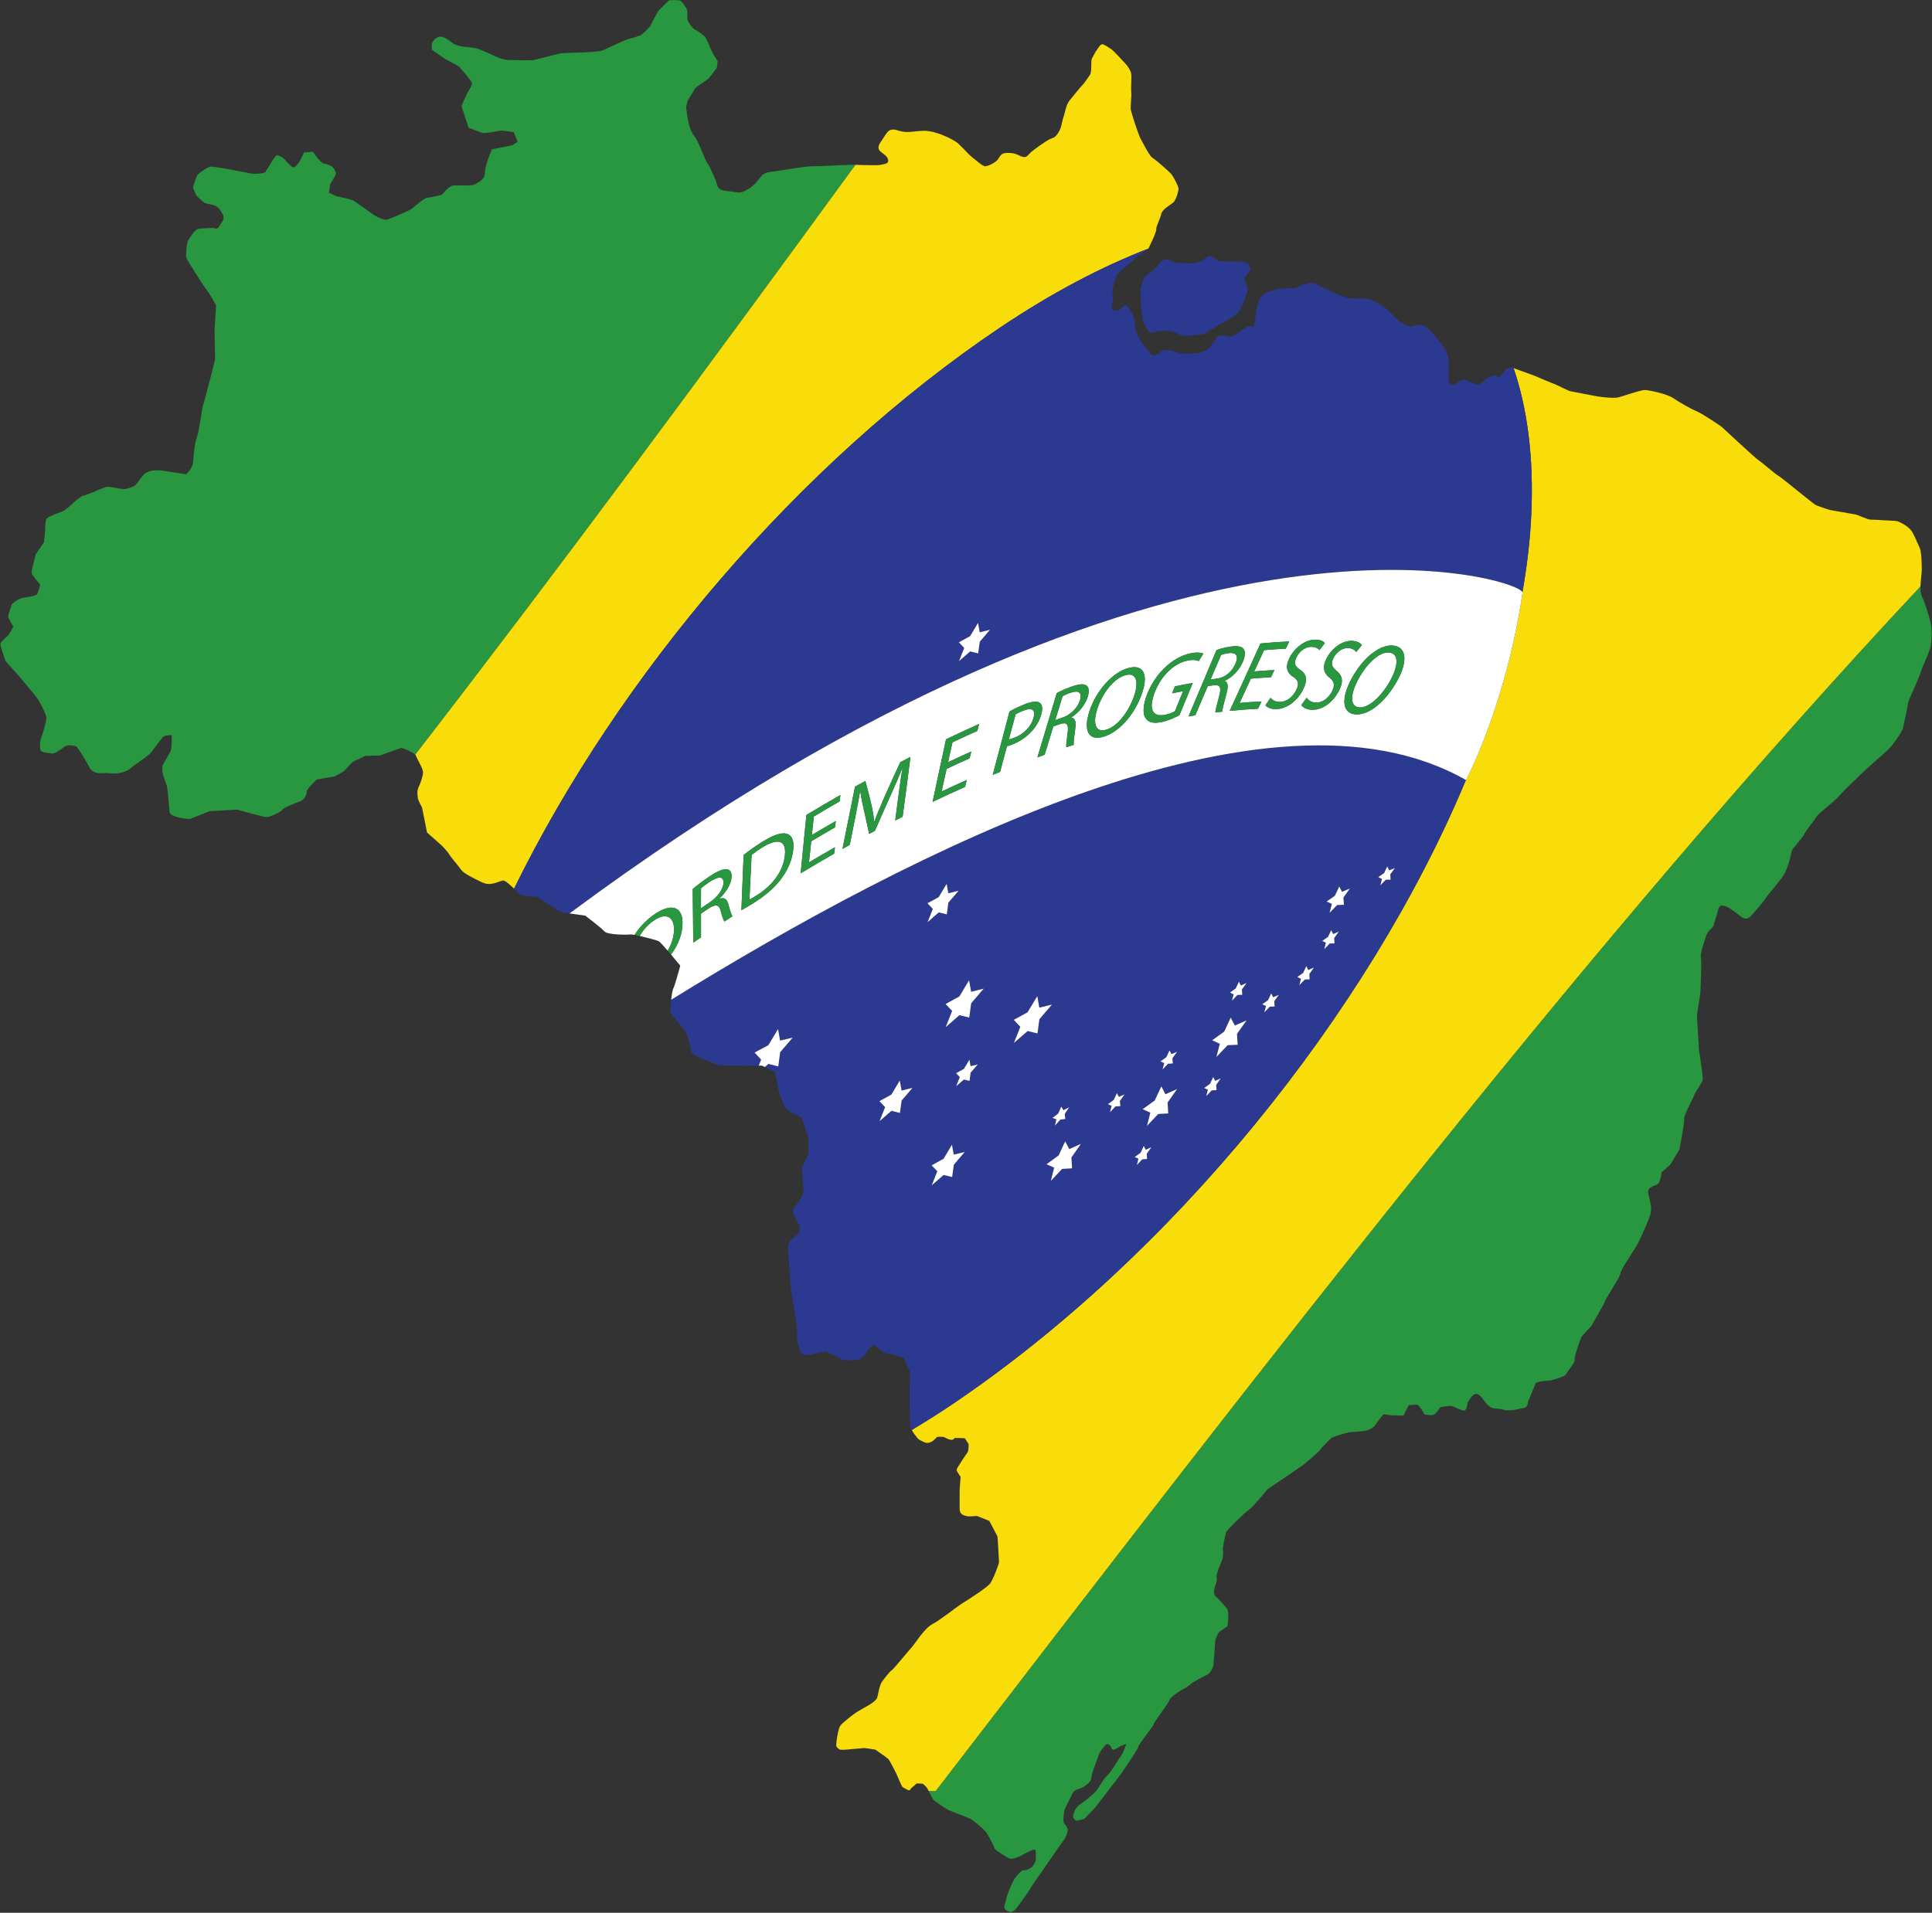
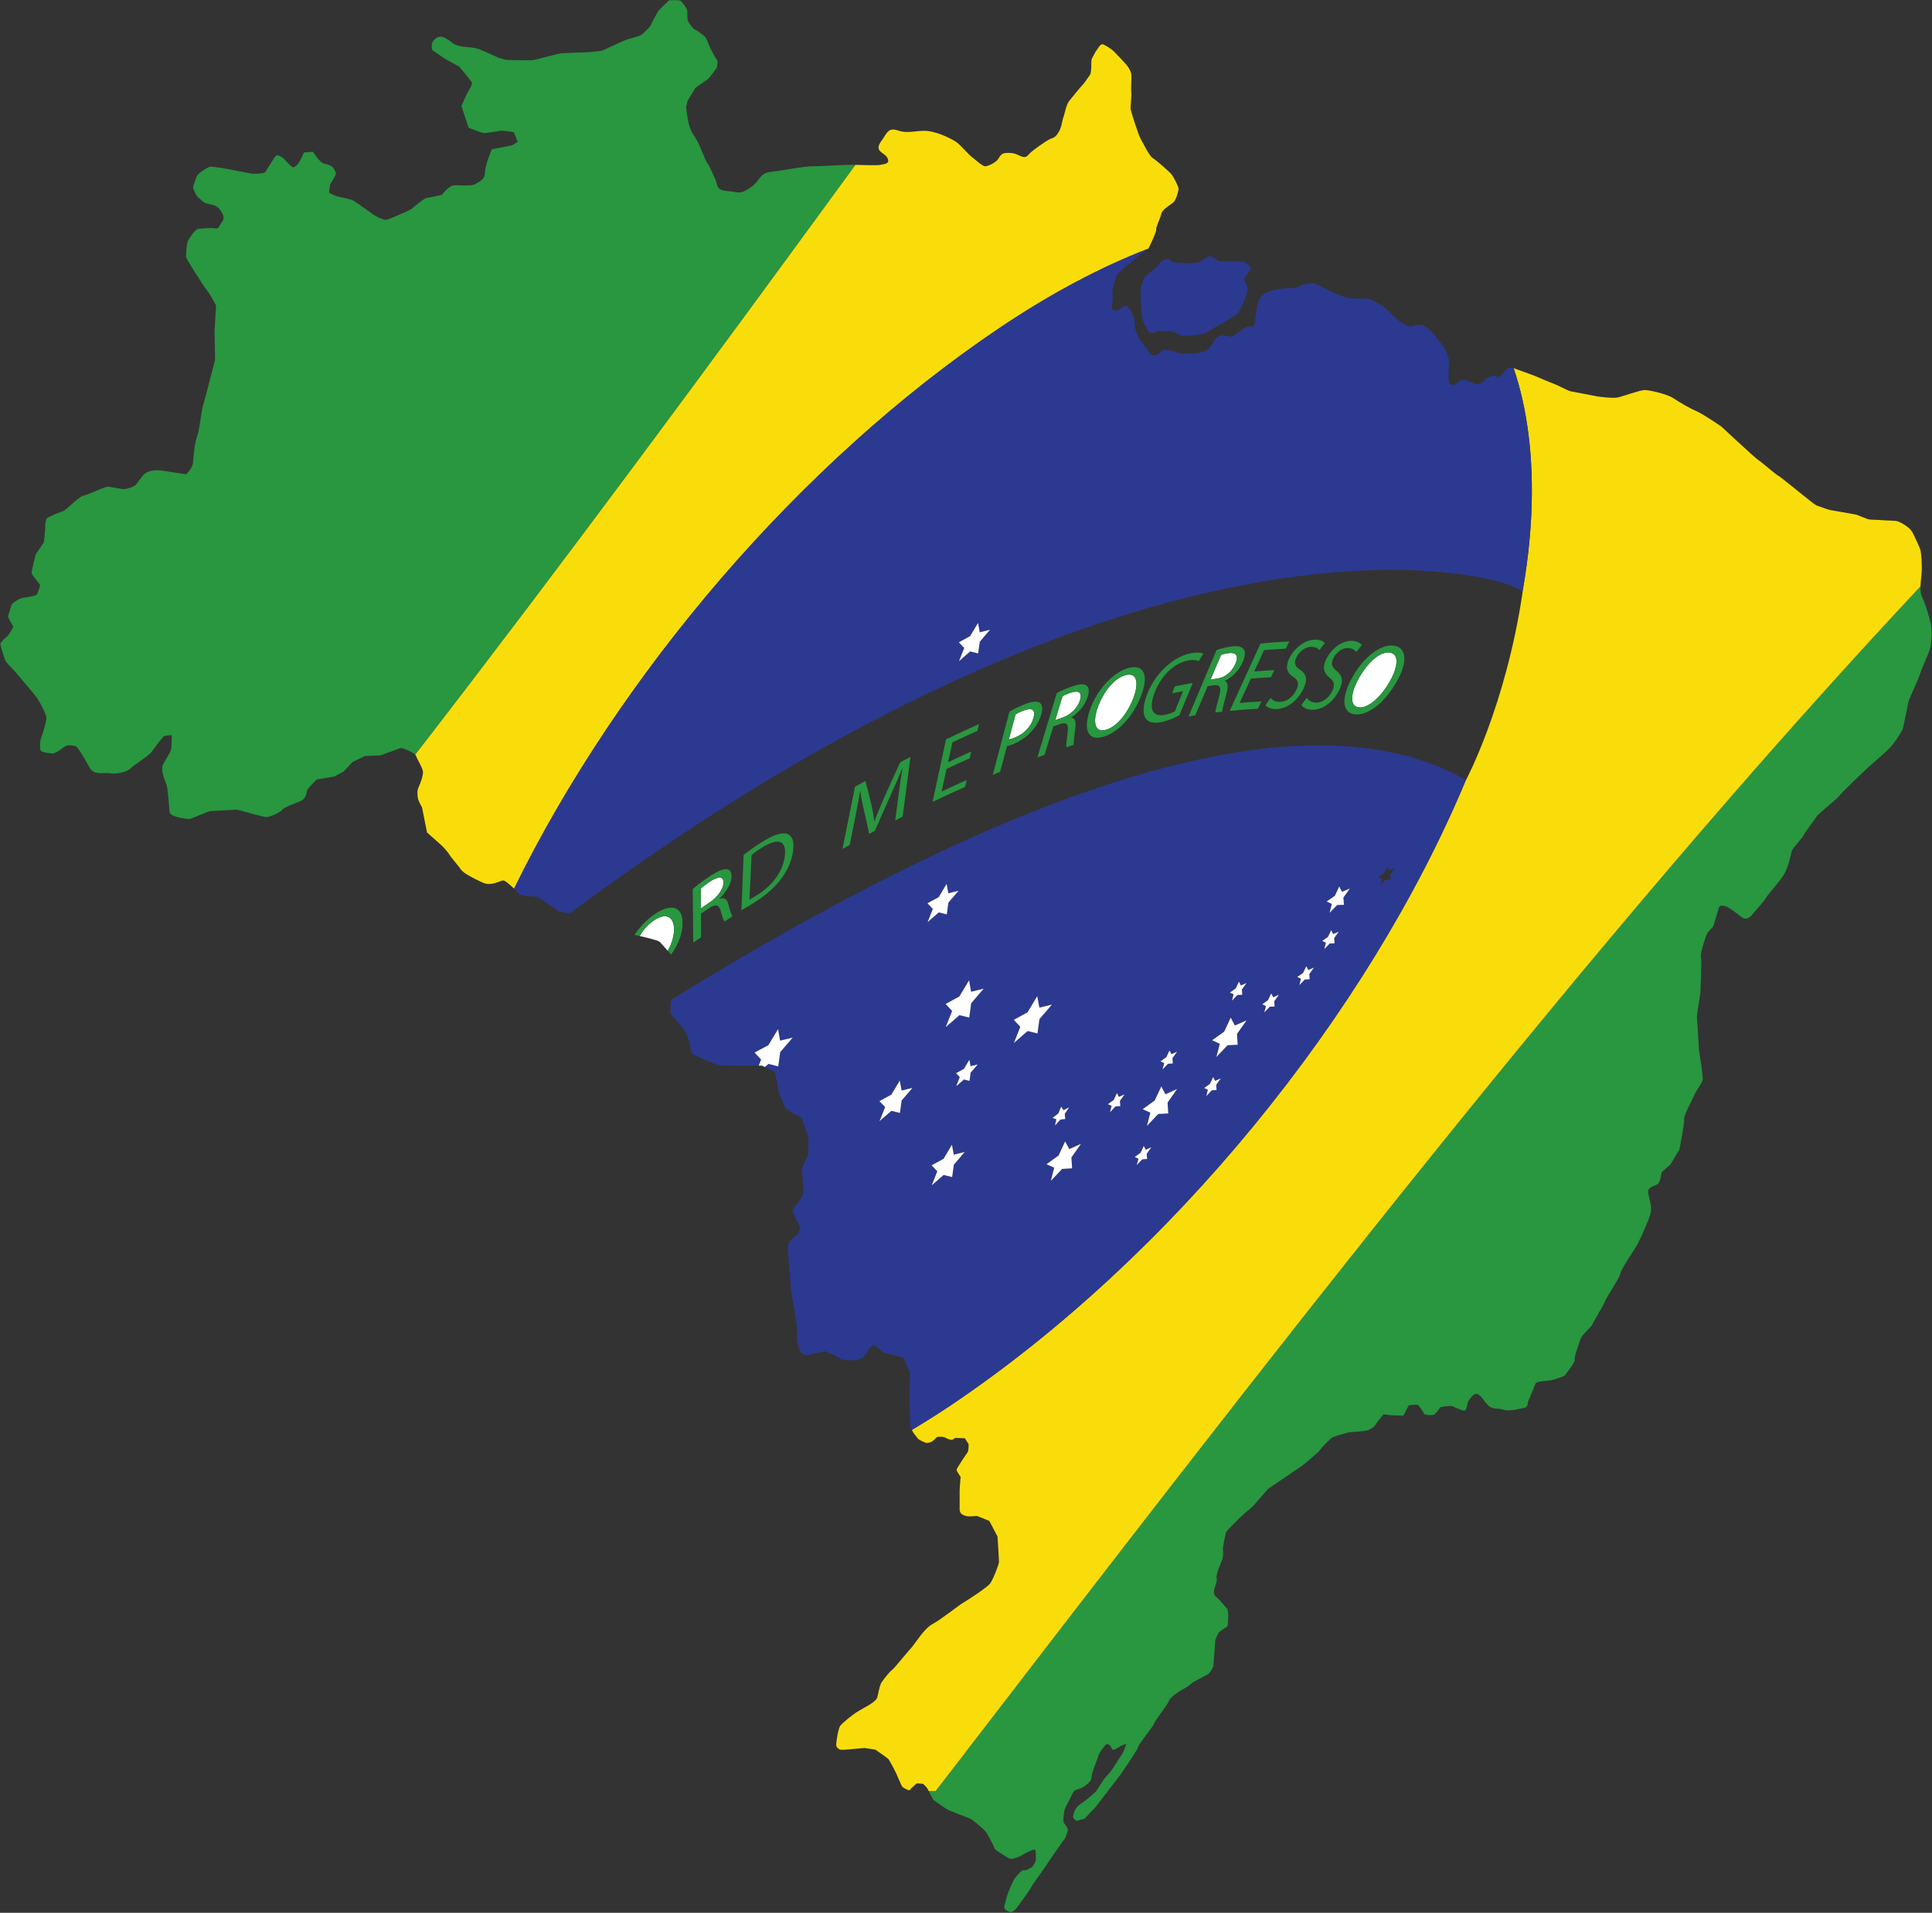
<svg xmlns="http://www.w3.org/2000/svg" height="356.9" preserveAspectRatio="xMidYMid meet" version="1.0" viewBox="32.4 34.2 360.4 356.9" width="360.4" zoomAndPan="magnify">
  <rect x="32.4" y="34.2" width="360.4" height="356.9" fill="#333333" stroke="none" />
  <g>
    <g id="change1_1">
      <path d="M 191.625 64.953 C 191.492 64.949 191.352 64.949 191.234 64.949 C 189.664 64.949 185.695 65.227 183.938 65.227 C 182.184 65.227 178.859 65.965 176.363 66.238 C 173.871 66.52 174.426 67.812 172.395 69.195 C 170.883 70.23 170.441 70.184 169.402 70.02 C 169.078 69.969 168.684 69.902 168.191 69.859 L 168.051 69.844 C 167.23 69.773 166.793 69.605 166.527 69.352 C 166.082 68.926 166.148 68.258 165.742 67.441 C 165.648 67.258 165.578 67.094 165.5 66.926 C 165.027 65.906 164.754 65.145 164.359 64.672 C 163.914 64.141 162.961 61.07 161.984 59.68 L 161.863 59.496 C 161.535 59.078 161.312 58.598 161.129 58.078 C 160.738 56.996 160.57 55.703 160.387 54.141 L 160.688 52.953 C 160.688 52.953 161.934 50.969 162.07 50.691 C 162.211 50.414 164.148 49.262 164.566 48.848 C 164.844 48.566 165.445 47.758 165.82 47.246 C 166.004 46.996 166.137 46.812 166.137 46.812 L 166.273 45.609 L 165.535 44.41 C 165.535 44.41 164.797 43.023 164.656 42.609 C 164.52 42.191 164.148 41.41 164.012 41.18 C 163.871 40.945 162.488 39.887 162.07 39.746 C 161.652 39.605 161.012 38.594 160.777 38.223 C 160.547 37.855 160.641 36.562 160.594 36.145 C 160.547 35.73 159.621 34.527 159.348 34.344 C 159.07 34.156 157.223 34.25 157.223 34.25 C 157.223 34.25 155.375 35.961 155.145 36.328 C 154.914 36.699 153.852 38.684 153.758 38.961 C 153.664 39.238 152.281 40.578 151.957 40.762 C 151.633 40.945 150.016 41.363 149.418 41.547 C 148.816 41.73 145.492 43.305 144.891 43.578 C 144.289 43.855 141.242 43.996 140.688 43.996 C 140.133 43.996 137.27 44.137 137.039 44.137 C 136.809 44.137 132.238 45.383 131.773 45.43 C 131.594 45.441 130.992 45.449 130.266 45.441 C 129.117 45.438 127.668 45.41 127.156 45.383 C 126.324 45.336 125.168 44.922 124.848 44.734 C 124.523 44.551 121.984 43.441 121.613 43.305 C 121.242 43.164 119.305 42.934 118.703 42.887 C 118.102 42.84 117.137 42.52 116.766 42.191 C 116.395 41.871 115.332 41.039 114.594 41.039 C 113.855 41.039 113.207 41.73 113.023 42.191 C 112.84 42.656 113.023 43.535 113.023 43.535 L 115.426 45.195 L 118.059 46.629 C 118.059 46.629 120.23 49.168 120.414 49.586 C 120.598 49.996 119.719 51.246 119.535 51.617 C 119.352 51.984 118.477 53.973 118.477 53.973 L 119.234 56.285 L 119.676 57.617 L 119.812 58.035 C 119.812 58.035 120.262 58.211 120.789 58.41 C 121.039 58.512 121.305 58.605 121.559 58.699 C 121.969 58.848 122.336 58.977 122.492 59.008 C 122.953 59.102 125.309 58.684 125.68 58.59 C 125.934 58.527 127.039 58.68 127.723 58.781 C 128.035 58.828 128.262 58.867 128.262 58.867 L 128.957 60.668 L 127.941 61.312 L 125.418 61.809 L 124.152 62.055 C 124.152 62.055 123.551 63.441 123.168 64.762 C 122.996 65.363 122.859 65.961 122.859 66.395 C 122.859 67.781 121.566 68.242 120.922 68.609 C 120.77 68.699 120.512 68.746 120.203 68.773 C 119.191 68.867 117.586 68.727 116.949 68.797 C 116.117 68.891 114.824 70.551 114.824 70.551 C 114.824 70.551 112.469 71.105 112.055 71.105 C 111.641 71.105 109.746 72.676 109.281 73.094 C 109.012 73.336 107.688 73.93 106.512 74.426 C 106.164 74.57 105.84 74.711 105.551 74.824 C 105.359 74.898 105.188 74.969 105.043 75.023 C 104.879 75.09 104.746 75.141 104.664 75.172 C 104.016 75.398 102.355 74.477 101.984 74.199 C 101.836 74.09 101.309 73.711 100.699 73.277 C 99.785 72.629 98.688 71.855 98.383 71.66 C 97.875 71.34 95.613 70.922 95.242 70.828 C 94.871 70.734 93.766 70.137 93.766 70.137 L 93.996 68.566 C 93.996 68.566 95.012 66.992 95.059 66.629 C 95.105 66.258 94.641 65.609 94.457 65.379 C 94.273 65.148 93.301 64.777 92.887 64.73 C 92.469 64.688 91.871 63.992 91.641 63.719 C 91.41 63.438 90.762 62.516 90.762 62.516 L 89.102 62.652 C 89.102 62.652 88.5 63.992 88.176 64.504 C 87.852 65.012 87.391 65.379 87.113 65.426 C 86.836 65.473 85.637 64.133 85.406 63.855 C 85.176 63.578 84.297 63.16 84.066 63.16 C 83.836 63.16 83.145 64.27 82.91 64.688 C 82.68 65.102 82.125 65.887 81.941 66.258 C 81.758 66.629 79.68 66.672 79.309 66.582 C 78.941 66.488 75.707 65.934 75.43 65.84 C 75.152 65.746 72.195 65.285 71.734 65.285 C 71.273 65.285 69.52 66.441 69.242 66.855 C 68.965 67.27 68.434 68.98 68.41 69.164 C 68.387 69.352 68.781 70.043 68.918 70.438 C 69.055 70.828 69.703 71.289 70.234 71.801 C 70.766 72.309 72.012 72.309 72.543 72.586 C 73.074 72.859 73.469 73.207 73.953 74.199 C 74.438 75.191 73.652 75.699 73.305 76.414 C 72.961 77.133 72.383 76.738 72.195 76.738 C 72.012 76.738 69.887 76.785 69.332 76.926 C 68.781 77.062 67.945 78.312 67.531 79.004 C 67.117 79.695 67.117 81.91 67.117 82.191 C 67.117 82.469 70.305 87.5 70.949 88.285 C 71.594 89.07 72.707 91.195 72.707 91.195 L 72.527 94.195 L 72.426 95.859 L 72.52 101.312 C 72.52 101.312 70.578 108.977 70.305 109.715 C 70.027 110.453 69.609 114.52 69.148 115.719 C 68.688 116.922 68.5 119.32 68.41 120.477 C 68.316 121.629 67.117 122.691 67.117 122.691 C 67.117 122.691 65.984 122.52 64.77 122.336 C 63.984 122.219 63.168 122.094 62.59 122 C 62.453 121.98 62.332 121.984 62.199 121.973 C 60.934 121.855 59.992 122.137 59.449 122.555 C 58.848 123.016 58.109 124.312 57.648 124.727 C 57.188 125.141 55.848 125.465 55.523 125.465 C 55.199 125.465 52.984 125.051 52.566 125.004 C 52.152 124.953 49.703 126.062 49.703 126.062 C 49.703 126.062 48.09 126.711 47.855 126.711 C 47.625 126.711 46.426 127.684 46.195 127.91 C 45.965 128.145 44.488 129.48 44.164 129.574 C 43.84 129.668 41.578 130.5 41.16 130.914 C 40.746 131.328 40.836 132.898 40.836 132.898 L 40.762 133.719 L 40.605 135.352 L 39.082 137.609 C 39.082 137.609 39.039 137.773 38.98 138.004 C 38.891 138.34 38.762 138.844 38.633 139.371 C 38.445 140.145 38.277 140.93 38.297 141.121 C 38.309 141.215 38.398 141.375 38.523 141.562 C 38.949 142.188 39.832 143.16 39.867 143.34 C 39.895 143.477 39.727 143.98 39.57 144.422 C 39.5 144.609 39.434 144.781 39.383 144.914 L 39.312 145.094 C 39.293 145.145 39.195 145.199 39.047 145.258 C 38.84 145.336 38.527 145.414 38.172 145.492 C 37.707 145.59 37.172 145.68 36.727 145.738 C 36.508 145.77 36.285 145.848 36.066 145.945 C 35.285 146.293 34.602 146.938 34.602 146.938 C 34.602 146.938 33.91 149.02 33.91 149.246 C 33.91 149.352 34.105 149.742 34.32 150.141 C 34.586 150.637 34.879 151.145 34.879 151.145 C 34.879 151.145 34.141 152.621 33.68 152.988 C 33.215 153.359 32.57 154.008 32.477 154.281 C 32.441 154.395 32.566 154.891 32.734 155.465 C 32.992 156.352 33.363 157.422 33.449 157.562 C 33.516 157.676 33.938 158.145 34.383 158.625 C 34.859 159.145 35.359 159.684 35.48 159.824 L 35.605 159.977 C 36.195 160.668 38.895 163.812 39.406 164.582 C 39.758 165.105 40.324 166.168 40.699 167.016 C 40.918 167.512 41.066 167.938 41.066 168.141 C 41.066 168.691 40.469 170.863 40.098 171.785 C 40.039 171.934 40.012 172.062 39.977 172.191 C 39.789 172.895 39.875 173.422 39.914 174.004 C 39.934 174.281 40.188 174.441 40.523 174.539 C 41.016 174.688 41.68 174.707 42.039 174.789 C 42.641 174.93 43.887 173.91 44.484 173.496 C 45.086 173.078 46.426 173.355 46.656 173.496 C 46.781 173.57 47.195 174.176 47.691 174.977 C 47.77 175.102 47.852 175.23 47.934 175.371 C 48.254 175.898 48.594 176.484 48.906 177.055 C 48.957 177.145 49.008 177.238 49.059 177.328 C 49.289 177.758 49.574 178.027 49.891 178.195 C 50.266 178.398 50.68 178.453 51.105 178.465 C 51.754 178.48 52.41 178.379 52.938 178.484 C 54.094 178.715 56.172 178.207 56.77 177.562 C 57.371 176.914 60.094 175.301 60.652 174.512 C 61.207 173.727 62.543 172.02 62.82 171.695 C 63.098 171.371 64.438 171.371 64.438 171.371 C 64.438 171.371 64.438 173.539 64.297 174.098 C 64.16 174.652 63.422 175.715 62.82 176.82 C 62.73 176.988 62.688 177.188 62.668 177.395 C 62.543 178.559 63.355 180.203 63.516 180.793 C 63.555 180.941 63.594 181.215 63.641 181.531 C 63.793 182.695 63.949 184.699 64.023 185.645 C 64.059 186.129 64.688 186.438 65.418 186.645 C 66.5 186.953 67.809 187.027 67.809 187.027 L 71.504 185.551 L 74.887 185.367 L 76.676 185.273 C 76.676 185.273 78.477 185.793 80.023 186.195 C 81 186.449 81.875 186.656 82.125 186.656 C 82.773 186.656 84.758 185.734 85.082 185.273 C 85.406 184.812 87.527 184.07 88.5 183.656 C 89.469 183.242 89.605 182.18 89.656 181.762 C 89.699 181.348 91.504 179.641 91.504 179.641 L 94.781 179.086 L 96.488 178.16 L 98.199 176.359 L 100.508 175.25 L 103.324 175.156 C 103.324 175.156 106.836 173.867 107.156 173.77 C 107.449 173.691 109.395 174.531 109.863 175.008 C 137.176 139.684 164.562 102.566 191.977 64.961 C 191.859 64.957 191.73 64.953 191.625 64.953" fill="#299640" />
    </g>
    <g id="change1_2">
      <path d="M 205.633 368.367 C 205.965 369.004 206.508 370.035 206.508 370.035 C 206.508 370.035 208.727 371.648 209.324 371.93 C 209.926 372.207 213.113 373.406 213.48 373.594 C 213.852 373.773 216.066 375.578 216.438 376.18 C 216.809 376.777 217.82 378.625 217.871 378.992 C 217.914 379.363 219.809 380.43 220.5 380.891 C 221.195 381.352 222.902 380.473 223.316 380.195 C 223.734 379.918 225.168 379.227 225.441 379.316 C 225.719 379.41 225.582 380.699 225.629 381.117 C 225.676 381.535 225.027 382.551 224.797 382.645 C 224.566 382.734 223.965 383.242 223.457 383.152 C 222.949 383.062 222.395 383.891 221.887 384.441 C 221.379 384.996 220.871 386.387 220.5 387.262 C 220.133 388.141 219.992 389.109 219.762 389.801 C 219.531 390.492 220.41 390.816 220.824 390.957 C 221.238 391.094 221.934 390.402 222.07 390.168 C 222.211 389.941 224.289 387.215 224.609 386.57 C 224.934 385.922 226.688 383.52 226.688 383.52 C 226.688 383.52 230.641 377.699 230.938 377.402 C 231.238 377.102 231.609 375.715 231.609 375.555 C 231.609 375.395 231.078 374.539 230.867 374.355 C 230.66 374.168 230.824 372.617 230.961 371.996 C 231.102 371.371 231.77 370.383 232.367 369.043 C 232.973 367.703 233.48 368.395 234.863 367.379 C 236.246 366.363 235.879 366.09 236.156 365.023 C 236.434 363.965 237.129 362.484 237.266 361.887 C 237.402 361.281 238.234 360.18 238.652 359.758 C 239.066 359.344 239.668 359.988 239.805 360.496 C 239.945 361.008 241.008 360.266 241.281 360.082 C 241.562 359.898 242.484 359.574 242.484 359.574 C 242.484 359.574 242.066 361.102 241.469 361.887 C 240.867 362.668 239.805 364.703 238.977 365.438 C 238.145 366.18 237.219 368.117 236.664 368.625 C 236.109 369.137 235.004 370.105 234.031 370.754 C 233.062 371.395 232.785 372.137 232.602 372.875 C 232.414 373.613 233.246 373.938 233.246 373.938 L 234.68 373.566 L 236.758 371.395 L 241.469 365.258 C 241.469 365.258 244.605 360.73 244.703 360.18 C 244.793 359.621 247.562 356.297 247.656 355.836 C 247.75 355.371 250.289 352.188 250.473 351.539 C 250.652 350.914 252.379 349.734 253.117 349.363 L 253.199 349.324 C 253.891 349 254.906 348.121 254.906 348.121 C 254.906 348.121 256.941 346.969 257.586 346.688 C 258.234 346.41 258.742 345.074 258.742 345.074 C 258.742 345.074 259.09 340.754 259.09 340.363 C 259.09 339.973 259.598 339.094 259.734 338.84 C 259.871 338.586 261.352 337.73 261.395 337.59 C 261.441 337.453 261.719 334.707 261.258 334.289 C 260.797 333.875 260.242 332.996 259.227 332.117 C 258.211 331.242 259.641 329.395 259.363 328.746 C 259.09 328.102 260.289 325.562 260.426 325.145 C 260.562 324.73 260.609 323.621 260.52 323.391 C 260.426 323.156 260.98 320.527 261.117 320.109 C 261.258 319.695 264.051 317.039 264.328 316.785 C 264.605 316.531 265.254 316.004 265.781 315.562 C 266.312 315.121 268.879 312.055 268.879 312.055 C 268.879 312.055 274.926 307.941 275.203 307.758 C 275.48 307.57 278.484 305.078 278.715 304.664 C 278.945 304.246 280.469 302.77 280.793 302.492 C 281.113 302.219 284.07 301.43 284.07 301.43 C 284.07 301.43 286.887 301.293 287.535 301.062 C 288.18 300.832 288.828 300.367 289.012 300 C 289.195 299.629 290.215 298.43 290.395 298.195 C 290.582 297.969 291.414 298.289 292.293 298.289 C 293.168 298.289 294.188 298.336 294.188 298.336 L 295.199 296.395 C 295.199 296.395 296.543 296.262 296.82 296.305 C 297.094 296.352 297.926 297.688 298.02 297.969 C 298.109 298.242 299.406 298.289 299.82 298.195 C 300.234 298.105 301.066 296.77 301.066 296.77 C 301.066 296.77 302.82 296.395 303.328 296.578 C 303.836 296.77 305.086 297.41 305.547 297.41 C 306.008 297.41 306.195 295.891 306.195 295.891 C 306.195 295.891 306.656 294.977 307.215 294.523 C 307.465 294.32 307.734 294.199 307.992 294.316 C 308.824 294.688 309.012 295.383 309.934 296.352 C 310.855 297.32 311.734 296.855 312.844 297.23 C 313.949 297.602 315.848 297.043 316.676 296.902 C 317.508 296.77 317.414 295.797 317.414 295.797 C 317.414 295.797 318.711 292.746 318.848 292.336 C 318.984 291.918 321.156 291.824 321.57 291.777 C 321.988 291.73 324.344 290.992 324.438 290.715 C 324.527 290.438 326.281 288.406 326.145 287.898 C 326.004 287.391 327.113 284.438 327.301 283.883 C 327.48 283.324 329.332 281.66 329.379 281.434 C 329.422 281.199 331.73 277.414 331.824 276.953 C 331.895 276.598 333.574 274.074 334.32 272.66 C 334.535 272.258 334.688 271.926 334.688 271.781 C 334.688 271.137 337.457 267.164 337.922 266.238 C 338.383 265.316 339.77 262.359 340.23 260.883 C 340.605 259.68 340.25 258.539 340.004 257.512 C 339.945 257.27 339.895 257.039 339.859 256.816 C 339.676 255.617 341.062 255.523 341.617 255.152 C 342.168 254.785 342.355 252.938 342.355 252.938 L 344.016 251.461 L 345.68 248.688 C 345.68 248.688 346.695 243.562 346.555 243.008 C 346.418 242.453 348.129 239.359 348.449 238.527 C 348.773 237.699 349.883 236.312 350.02 235.711 C 350.078 235.453 349.957 234.379 349.801 233.242 C 349.594 231.738 349.324 230.121 349.324 230.121 C 349.324 230.121 349.316 229.957 349.305 229.688 C 349.277 229.219 349.23 228.414 349.18 227.559 C 349.098 226.16 349.004 224.637 348.957 224.211 C 348.926 223.926 348.992 223.312 349.098 222.613 C 349.215 221.793 349.383 220.855 349.492 220.152 C 349.559 219.727 349.605 219.387 349.605 219.227 C 349.605 218.578 349.883 213.496 349.695 212.852 C 349.512 212.203 350.344 209.711 350.711 208.691 C 351.082 207.676 351.914 207.492 352.098 206.754 C 352.281 206.016 352.652 204.996 352.93 203.891 C 353.207 202.781 353.945 203.242 354.406 203.34 C 354.871 203.43 356.348 204.633 357.363 205.367 C 358.379 206.105 359.211 204.906 359.211 204.906 C 359.211 204.906 361.52 202.32 361.797 201.766 C 362.074 201.211 364.566 198.531 365.309 197.148 C 366.047 195.762 366.508 193.641 366.602 193.086 C 366.691 192.527 368.633 190.59 368.91 189.941 C 369.188 189.297 370.941 187.172 371.219 186.617 C 371.453 186.145 374.02 184.145 375.066 183.156 C 375.25 182.984 375.398 182.836 375.469 182.738 C 375.93 182.094 380.27 177.938 381.008 177.289 C 381.746 176.645 384.609 174.148 385.164 173.504 C 385.277 173.371 385.43 173.176 385.602 172.945 C 386.289 172.031 387.309 170.527 387.383 170.086 C 387.473 169.527 388.215 166.391 388.305 165.559 C 388.398 164.727 390.152 161.312 390.613 159.832 C 390.73 159.449 390.906 159.004 391.102 158.531 C 391.668 157.164 392.414 155.574 392.555 154.754 C 392.738 153.645 392.832 151.609 392.555 150.41 C 392.387 149.691 392.023 148.441 391.641 147.32 C 391.379 146.566 391.113 145.867 390.891 145.422 C 390.676 144.992 390.629 144.328 390.652 143.609 C 329.867 208.5 268.398 288.426 206.934 368.391 C 206.5 368.383 206.066 368.371 205.633 368.367" fill="#299640" />
    </g>
    <g id="change2_1">
      <path d="M 318.051 130.184 C 317.84 134.91 317.262 139.773 316.395 144.727 L 316.422 144.762 C 313.273 165.938 305.871 179.738 305.871 179.746 L 305.855 179.738 C 287.59 223.465 250.992 268.68 209.762 296.41 C 207.312 298.059 204.898 299.562 202.496 301.012 C 202.836 301.746 203.309 302.152 203.449 302.398 C 203.656 302.77 204.07 302.949 204.766 303.273 C 205.457 303.602 205.781 303.344 206.129 303.23 C 206.477 303.113 207.211 302.305 207.211 302.305 C 207.211 302.305 208.113 302.234 208.438 302.324 C 208.762 302.422 209.176 302.742 209.73 302.836 C 210.285 302.93 210.492 302.492 210.492 302.492 L 212.387 302.559 L 213.078 303.645 C 213.078 303.645 213.148 304.82 212.891 305.191 C 212.641 305.562 211.945 306.531 211.625 307.086 C 211.301 307.641 210.816 308.238 210.859 308.52 C 210.906 308.793 211.598 309.766 211.598 309.766 C 211.598 309.766 211.414 311.84 211.414 312.352 C 211.414 312.855 211.414 314.797 211.414 315.859 C 211.414 315.969 211.434 316.059 211.453 316.148 C 211.637 316.934 212.551 317.023 212.801 317.105 C 213.078 317.195 214.648 317.062 214.648 317.062 L 216.957 317.984 L 218.48 320.895 C 218.48 320.895 218.758 325.145 218.758 325.605 C 218.758 326.066 217.648 328.934 217.094 329.668 C 216.539 330.406 212.984 332.719 212.109 333.227 C 211.23 333.73 207.906 336.41 206.332 337.242 C 204.766 338.074 203.102 340.895 202.457 341.586 C 201.809 342.277 199.129 345.602 198.762 345.836 C 198.391 346.062 197.375 347.359 196.914 348.004 C 196.453 348.648 196.219 350.359 196.035 350.961 C 195.852 351.562 194.418 352.391 194.418 352.391 C 194.418 352.391 192.758 353.312 192.109 353.73 C 191.461 354.145 189.66 355.578 189.199 356.133 C 188.738 356.688 188.414 359.137 188.391 359.688 C 188.367 360.242 188.715 360.355 188.922 360.566 C 189.133 360.773 190.145 360.656 190.496 360.637 C 190.84 360.613 193.473 360.355 193.637 360.355 C 193.797 360.355 195.688 360.656 195.688 360.656 C 195.688 360.656 196.082 360.93 196.555 361.262 C 197.219 361.727 198.039 362.312 198.16 362.461 C 198.367 362.715 199.453 364.793 199.543 365.004 C 199.637 365.211 200.539 367.332 200.676 367.527 C 200.816 367.727 201.113 367.852 201.68 368.152 C 202.246 368.453 202.18 367.988 202.375 367.863 C 202.57 367.734 203.273 367.031 203.391 366.977 C 203.508 366.918 204.59 367.043 204.59 367.043 C 204.59 367.043 205.262 367.633 205.398 367.91 C 205.434 367.98 205.523 368.152 205.633 368.367 C 206.066 368.371 206.5 368.383 206.934 368.391 C 268.398 288.426 329.867 208.5 390.652 143.609 C 390.684 142.477 390.891 141.203 390.891 140.523 C 390.891 139.418 390.844 137.152 390.52 136.465 C 390.199 135.77 389.691 134.52 389.137 133.508 C 388.582 132.488 387.059 131.754 386.551 131.52 C 386.039 131.289 384.012 131.336 383.223 131.242 C 382.77 131.191 382.227 131.195 381.742 131.176 C 381.387 131.16 381.055 131.137 380.82 131.059 C 380.27 130.871 378.695 130.227 378.695 130.227 C 378.695 130.227 378.52 130.195 378.23 130.145 C 377.609 130.031 376.473 129.832 375.504 129.66 C 375.383 129.641 375.266 129.617 375.152 129.602 C 374.469 129.48 373.93 129.391 373.824 129.371 C 373.504 129.324 371.863 128.727 371.355 128.543 C 371.152 128.469 370.855 128.262 370.551 128.031 C 370.086 127.684 369.59 127.262 369.301 127.039 C 369.215 126.977 368.996 126.801 368.727 126.586 C 367.438 125.547 364.488 123.145 364.105 122.953 C 363.93 122.867 363.453 122.488 362.895 122.031 C 361.969 121.277 360.812 120.305 360.41 120.047 C 359.762 119.629 353.527 113.809 353.527 113.809 C 353.527 113.809 350.203 111.504 348.91 110.945 C 347.613 110.395 345.582 109.191 344.477 108.453 C 343.367 107.715 340.043 106.973 339.211 106.973 C 338.379 106.973 335.055 108.176 334.223 108.359 C 333.738 108.469 332.738 108.418 331.871 108.344 C 331.238 108.285 330.668 108.215 330.434 108.176 C 329.883 108.082 325.82 107.297 325.355 107.203 C 324.895 107.113 322.953 106.051 322.168 105.773 C 321.383 105.496 319.305 104.574 318.613 104.297 C 317.918 104.02 315.746 103.281 314.824 102.91 L 314.754 102.895 C 317.355 110.562 318.527 119.695 318.051 130.184" fill="#f9dd0b" />
    </g>
    <g id="change2_2">
      <path d="M 111.312 178.254 C 111.312 178.898 110.945 180.102 110.527 180.98 C 110.113 181.855 110.297 182.504 110.344 183.059 C 110.391 183.609 111.129 184.855 111.129 184.855 L 111.355 186.004 L 112.055 189.523 C 112.055 189.523 114.27 191.508 114.594 191.781 C 114.918 192.062 115.934 193.121 116.211 193.633 C 116.488 194.141 118.012 195.852 118.426 196.496 C 118.805 197.086 120.703 198.086 122.156 198.75 C 122.301 198.816 122.449 198.887 122.582 198.941 L 122.656 198.965 C 123.375 199.25 124.133 199.145 124.781 198.953 C 125.449 198.758 126 198.48 126.277 198.48 C 126.547 198.48 127.156 198.965 127.766 199.52 C 127.945 199.684 128.121 199.852 128.293 200.02 C 147.82 160.184 181.43 120.559 218.898 95.359 C 228.57 88.855 237.855 83.984 246.621 80.586 C 246.676 80.477 248.18 77.453 248.09 77 C 247.996 76.539 248.828 75.062 249.016 74.137 C 249.195 73.215 250.859 72.383 251.32 71.922 C 251.785 71.461 252.246 69.891 252.246 69.43 C 252.246 68.969 251.32 67.211 250.953 66.746 C 250.582 66.285 248.09 64.07 247.441 63.699 C 246.797 63.328 245.504 60.652 245.133 60.008 C 244.766 59.355 243.426 55.203 243.332 54.648 C 243.238 54.098 243.52 52.199 243.426 51.414 C 243.418 51.34 243.41 51.242 243.406 51.145 C 243.367 50.246 243.508 48.582 243.426 47.996 C 243.332 47.352 242.688 46.43 242.41 46.148 C 242.133 45.871 240.84 44.441 240.285 43.887 C 240.062 43.664 239.781 43.445 239.492 43.238 C 239.062 42.938 238.609 42.664 238.25 42.504 C 237.652 42.227 237.238 43.285 237.004 43.52 C 236.773 43.75 236.312 44.766 236.082 45.137 C 235.992 45.273 235.98 45.672 235.973 46.137 C 235.961 46.883 235.969 47.812 235.711 48.184 C 235.297 48.781 234.648 49.754 234.234 50.168 C 233.82 50.586 232.617 52.109 231.926 52.941 C 231.445 53.52 231.211 54.461 231.02 55.223 C 230.934 55.562 230.855 55.867 230.77 56.082 C 230.492 56.773 230.492 57.93 229.801 58.988 C 229.109 60.055 228.785 59.867 228.09 60.234 C 227.398 60.605 225.137 62.18 224.582 62.73 C 224.027 63.285 223.844 63.746 222.918 63.379 C 221.992 63.008 221.809 62.73 220.332 62.73 C 218.855 62.73 218.945 63.656 218.301 64.211 C 217.652 64.766 216.82 65.133 216.27 65.227 C 215.715 65.316 214.422 64.023 213.773 63.562 C 213.129 63.102 211.648 61.348 210.91 60.789 C 210.172 60.234 207.676 58.945 205.645 58.668 C 203.613 58.391 201.953 59.223 200.012 58.574 C 198.07 57.93 197.98 58.852 196.688 60.699 C 195.395 62.547 197.516 62.641 197.98 63.746 C 198.441 64.855 197.332 64.766 196.688 64.949 C 196.129 65.109 193.656 64.992 191.977 64.961 C 164.562 102.566 137.176 139.684 109.863 175.008 L 109.977 175.156 C 110.066 175.574 111.312 177.605 111.312 178.254" fill="#f9dd0b" />
    </g>
    <g id="change3_1">
      <path d="M 206.207 255.363 C 206.551 254.492 206.895 253.617 207.246 252.746 C 206.895 252.379 206.543 252.004 206.188 251.633 C 206.93 251.227 207.668 250.82 208.414 250.414 C 208.938 249.547 209.457 248.672 209.98 247.797 C 210.094 248.41 210.203 249.027 210.316 249.645 C 210.996 249.48 211.672 249.312 212.352 249.148 C 211.68 249.938 211.008 250.723 210.332 251.52 C 210.23 252.285 210.121 253.055 210.016 253.82 C 209.48 253.691 208.961 253.559 208.43 253.434 C 207.688 254.078 206.945 254.723 206.207 255.363 Z M 205.414 202.734 C 206.109 202.348 206.809 201.973 207.508 201.594 C 207.996 200.766 208.492 199.941 208.984 199.121 C 209.09 199.703 209.195 200.285 209.309 200.867 C 209.938 200.715 210.578 200.555 211.215 200.402 C 210.578 201.145 209.945 201.887 209.309 202.621 C 209.211 203.355 209.113 204.082 209.016 204.812 C 208.52 204.688 208.016 204.566 207.52 204.441 C 206.824 205.043 206.125 205.648 205.434 206.254 C 205.758 205.434 206.086 204.613 206.414 203.797 C 206.082 203.441 205.746 203.09 205.414 202.734 Z M 200.598 239.535 C 200.484 240.312 200.383 241.09 200.273 241.859 C 199.75 241.727 199.223 241.598 198.691 241.465 C 197.953 242.105 197.211 242.746 196.473 243.391 C 196.824 242.516 197.164 241.648 197.512 240.773 C 197.164 240.406 196.801 240.027 196.449 239.656 C 197.191 239.254 197.938 238.844 198.684 238.434 C 199.203 237.562 199.73 236.691 200.246 235.82 C 200.359 236.438 200.477 237.062 200.586 237.68 C 201.262 237.512 201.941 237.344 202.621 237.18 C 201.945 237.969 201.27 238.758 200.598 239.535 Z M 213.176 217.105 C 213.301 217.816 213.426 218.531 213.555 219.246 C 214.336 219.059 215.121 218.859 215.898 218.668 C 215.125 219.578 214.348 220.488 213.566 221.398 C 213.445 222.297 213.324 223.184 213.203 224.066 C 212.598 223.914 211.992 223.77 211.379 223.613 C 210.523 224.363 209.668 225.105 208.809 225.852 C 209.215 224.844 209.613 223.836 210.016 222.828 C 209.605 222.398 209.203 221.977 208.793 221.535 C 209.652 221.062 210.508 220.594 211.367 220.121 C 211.965 219.121 212.57 218.109 213.176 217.105 Z M 224.082 223.082 C 224.684 222.078 225.289 221.07 225.895 220.066 C 226.023 220.781 226.148 221.496 226.281 222.211 C 227.062 222.02 227.844 221.824 228.629 221.641 C 227.848 222.547 227.07 223.449 226.293 224.367 C 226.172 225.254 226.051 226.141 225.934 227.031 C 225.32 226.879 224.719 226.73 224.102 226.574 C 223.25 227.32 222.395 228.059 221.539 228.801 C 221.938 227.801 222.332 226.797 222.734 225.789 C 222.328 225.359 221.926 224.926 221.516 224.488 C 222.375 224.02 223.23 223.555 224.082 223.082 Z M 229.816 241.953 C 230 241.531 230.184 241.105 230.367 240.688 C 230.508 240.898 230.645 241.117 230.781 241.34 C 231.133 241.164 231.488 240.984 231.844 240.812 C 231.566 241.227 231.285 241.641 231.016 242.047 C 231.051 242.359 231.086 242.68 231.121 242.988 C 230.812 243.027 230.508 243.062 230.195 243.105 C 229.863 243.473 229.535 243.848 229.203 244.215 C 229.293 243.82 229.375 243.43 229.457 243.043 C 229.219 242.957 228.969 242.879 228.73 242.793 C 229.098 242.512 229.453 242.234 229.816 241.953 Z M 234.047 247.625 C 233.449 248.469 232.855 249.32 232.262 250.172 C 232.305 250.844 232.348 251.52 232.391 252.191 C 231.766 252.23 231.148 252.27 230.527 252.305 C 229.824 253.051 229.125 253.797 228.422 254.547 C 228.633 253.723 228.836 252.898 229.047 252.07 C 228.57 251.859 228.094 251.648 227.617 251.438 C 228.375 250.891 229.129 250.34 229.883 249.785 C 230.285 248.906 230.695 248.035 231.098 247.16 C 231.355 247.645 231.613 248.121 231.867 248.602 C 232.594 248.277 233.32 247.953 234.047 247.625 Z M 240.16 239.434 C 240.363 239.008 240.555 238.586 240.75 238.164 C 240.875 238.398 240.996 238.637 241.121 238.867 C 241.473 238.711 241.828 238.551 242.18 238.387 C 241.895 238.797 241.602 239.211 241.309 239.621 C 241.332 239.941 241.359 240.27 241.387 240.59 C 241.078 240.609 240.777 240.633 240.48 240.645 C 240.141 241.008 239.801 241.371 239.461 241.73 C 239.559 241.324 239.664 240.93 239.766 240.527 C 239.535 240.43 239.301 240.324 239.074 240.227 C 239.438 239.957 239.801 239.695 240.16 239.434 Z M 245.172 249.285 C 245.363 248.863 245.559 248.441 245.758 248.023 C 245.879 248.258 246.004 248.492 246.121 248.73 C 246.473 248.574 246.824 248.41 247.18 248.258 C 246.891 248.656 246.609 249.066 246.316 249.477 C 246.344 249.801 246.359 250.129 246.379 250.453 C 246.078 250.469 245.781 250.492 245.48 250.512 C 245.141 250.867 244.805 251.223 244.465 251.578 C 244.566 251.18 244.664 250.789 244.77 250.391 C 244.535 250.285 244.309 250.188 244.074 250.086 C 244.441 249.816 244.801 249.555 245.172 249.285 Z M 247.809 239.531 C 248.219 238.656 248.629 237.777 249.039 236.906 C 249.293 237.395 249.543 237.887 249.801 238.375 C 250.531 238.051 251.254 237.727 251.98 237.402 C 251.395 238.246 250.797 239.086 250.203 239.922 C 250.246 240.602 250.289 241.277 250.328 241.953 C 249.703 241.988 249.082 242.02 248.457 242.055 C 247.758 242.801 247.059 243.539 246.359 244.277 C 246.562 243.457 246.777 242.633 246.988 241.809 C 246.516 241.594 246.035 241.379 245.559 241.16 C 246.312 240.621 247.062 240.074 247.809 239.531 Z M 249.973 231.457 C 250.168 231.031 250.363 230.617 250.559 230.191 C 250.684 230.426 250.801 230.66 250.926 230.895 C 251.277 230.742 251.625 230.59 251.977 230.434 C 251.691 230.836 251.395 231.242 251.109 231.648 C 251.137 231.977 251.156 232.309 251.18 232.629 C 250.883 232.645 250.578 232.66 250.277 232.684 C 249.941 233.035 249.605 233.395 249.266 233.75 C 249.367 233.355 249.465 232.957 249.57 232.559 C 249.34 232.453 249.109 232.348 248.879 232.242 C 249.246 231.98 249.609 231.719 249.973 231.457 Z M 258.109 236.434 C 258.312 236.012 258.508 235.586 258.711 235.16 C 258.832 235.398 258.953 235.637 259.078 235.879 C 259.43 235.723 259.777 235.562 260.133 235.406 C 259.84 235.812 259.562 236.223 259.27 236.629 C 259.293 236.953 259.316 237.277 259.336 237.598 C 259.031 237.617 258.734 237.633 258.434 237.648 C 258.09 238.004 257.754 238.355 257.418 238.719 C 257.516 238.316 257.621 237.922 257.719 237.523 C 257.488 237.418 257.258 237.312 257.031 237.207 C 257.387 236.949 257.75 236.691 258.109 236.434 Z M 260.766 226.691 C 261.176 225.82 261.578 224.945 261.98 224.074 C 262.242 224.566 262.492 225.055 262.75 225.547 C 263.477 225.227 264.203 224.91 264.934 224.594 C 264.336 225.434 263.746 226.27 263.152 227.109 C 263.195 227.781 263.23 228.457 263.277 229.137 C 262.648 229.164 262.031 229.191 261.406 229.219 C 260.711 229.953 260.016 230.688 259.312 231.418 C 259.52 230.602 259.734 229.777 259.945 228.957 C 259.469 228.734 258.988 228.516 258.512 228.301 C 259.266 227.762 260.02 227.223 260.766 226.691 Z M 262.914 218.633 C 263.117 218.211 263.32 217.789 263.512 217.371 C 263.633 217.605 263.754 217.84 263.875 218.078 C 264.23 217.926 264.578 217.77 264.934 217.617 C 264.645 218.023 264.352 218.434 264.066 218.828 C 264.094 219.16 264.109 219.488 264.133 219.816 C 263.824 219.824 263.527 219.84 263.227 219.852 C 262.887 220.199 262.555 220.559 262.215 220.91 C 262.316 220.52 262.422 220.121 262.52 219.727 C 262.293 219.613 262.062 219.512 261.836 219.402 C 262.195 219.148 262.555 218.891 262.914 218.633 Z M 268.953 220.812 C 269.148 220.398 269.34 219.977 269.535 219.562 C 269.66 219.801 269.781 220.039 269.902 220.273 C 270.254 220.121 270.609 219.973 270.957 219.816 C 270.68 220.223 270.395 220.617 270.105 221.02 C 270.125 221.348 270.145 221.676 270.168 222 C 269.867 222.016 269.57 222.031 269.27 222.039 C 268.926 222.395 268.586 222.742 268.254 223.098 C 268.352 222.699 268.453 222.305 268.559 221.906 C 268.324 221.805 268.094 221.695 267.863 221.59 C 268.227 221.336 268.586 221.07 268.953 220.812 Z M 275.488 215.73 C 275.68 215.312 275.883 214.895 276.078 214.48 C 276.203 214.711 276.328 214.949 276.449 215.188 C 276.797 215.039 277.148 214.891 277.504 214.738 C 277.215 215.141 276.93 215.543 276.645 215.941 C 276.66 216.27 276.676 216.602 276.699 216.93 C 276.402 216.938 276.102 216.941 275.805 216.961 C 275.465 217.309 275.125 217.652 274.785 218.012 C 274.891 217.613 274.992 217.219 275.086 216.828 C 274.859 216.715 274.629 216.605 274.398 216.492 C 274.762 216.242 275.125 215.984 275.488 215.73 Z M 280.133 209.016 C 280.328 208.598 280.523 208.184 280.723 207.762 C 280.848 207.996 280.969 208.238 281.094 208.48 C 281.445 208.328 281.793 208.188 282.137 208.035 C 281.855 208.438 281.57 208.836 281.281 209.23 C 281.305 209.562 281.324 209.895 281.348 210.219 C 281.047 210.227 280.75 210.234 280.449 210.242 C 280.109 210.59 279.773 210.938 279.438 211.289 C 279.535 210.891 279.633 210.504 279.734 210.105 C 279.504 209.984 279.277 209.875 279.051 209.762 C 279.41 209.516 279.77 209.262 280.133 209.016 Z M 281.41 201.34 C 281.68 200.762 281.949 200.184 282.227 199.605 C 282.395 199.938 282.566 200.27 282.742 200.602 C 283.23 200.395 283.719 200.191 284.203 199.988 C 283.805 200.551 283.398 201.105 283.004 201.664 C 283.039 202.117 283.062 202.57 283.098 203.023 C 282.676 203.035 282.258 203.051 281.836 203.066 C 281.367 203.551 280.895 204.035 280.426 204.523 C 280.566 203.973 280.707 203.418 280.848 202.863 C 280.523 202.715 280.203 202.559 279.875 202.41 C 280.387 202.051 280.898 201.695 281.41 201.34 Z M 290.598 197.109 C 290.793 196.695 290.988 196.285 291.184 195.867 C 291.309 196.109 291.43 196.355 291.547 196.594 C 291.898 196.449 292.254 196.305 292.602 196.164 C 292.316 196.559 292.027 196.949 291.746 197.344 C 291.762 197.676 291.777 198.012 291.805 198.336 C 291.508 198.336 291.207 198.344 290.906 198.348 C 290.574 198.691 290.234 199.035 289.895 199.383 C 290 198.98 290.098 198.59 290.195 198.199 C 289.969 198.086 289.742 197.973 289.504 197.855 C 289.871 197.609 290.23 197.355 290.598 197.109 Z M 213.457 234.355 C 213.395 234.859 213.328 235.371 213.258 235.879 C 212.906 235.789 212.566 235.703 212.223 235.621 C 211.734 236.039 211.254 236.457 210.77 236.871 C 210.996 236.309 211.223 235.738 211.441 235.176 C 211.215 234.926 210.98 234.684 210.754 234.438 C 211.238 234.172 211.723 233.906 212.211 233.641 C 212.551 233.066 212.895 232.5 213.234 231.93 C 213.305 232.332 213.387 232.734 213.453 233.137 C 213.898 233.035 214.336 232.922 214.785 232.816 C 214.344 233.324 213.898 233.844 213.457 234.355 Z M 305.855 179.738 C 269.234 158.824 202.48 193.008 157.609 220.738 C 157.504 221.738 157.453 222.758 157.453 223.051 C 157.453 223.605 159.668 225.641 160.223 226.652 C 160.777 227.672 161.328 229.797 161.328 230.441 C 161.328 231.09 165.855 232.75 166.504 232.934 C 166.566 232.953 166.707 232.969 166.883 232.98 C 167.312 233.012 168.031 233.031 168.871 233.039 C 169.738 233.051 170.719 233.051 171.629 233.051 C 172.223 233.047 172.773 233.047 173.238 233.039 C 173.512 233.039 173.734 233.035 173.934 233.035 C 174.082 232.66 174.234 232.281 174.383 231.906 C 173.98 231.469 173.566 231.031 173.16 230.59 C 174.016 230.137 174.871 229.68 175.727 229.223 C 176.332 228.219 176.938 227.215 177.539 226.215 C 177.664 226.934 177.793 227.645 177.918 228.363 C 178.699 228.176 179.484 227.992 180.27 227.805 C 179.488 228.711 178.715 229.609 177.938 230.516 C 177.816 231.402 177.695 232.293 177.578 233.18 C 176.973 233.023 176.355 232.867 175.754 232.711 C 175.523 232.902 175.297 233.098 175.07 233.293 L 176.941 234.23 C 176.941 234.23 177.586 236.996 177.586 237.461 C 177.586 237.77 178.027 238.906 178.406 239.812 C 178.566 240.188 178.707 240.512 178.809 240.727 L 178.883 240.879 L 178.957 240.965 C 179.105 241.148 179.434 241.387 179.844 241.629 C 180.195 241.844 180.586 242.055 180.938 242.234 C 181.484 242.52 181.93 242.727 181.93 242.727 L 182.164 243.41 L 183.223 246.512 L 183.176 249.562 L 181.977 252.148 C 181.977 252.148 182.297 256.117 182.297 256.578 C 182.297 257.047 181.582 258.242 181.098 258.801 C 180.613 259.355 180.289 259.887 180.242 260.113 C 180.195 260.348 180.773 261.316 180.844 261.57 C 180.914 261.824 181.605 262.953 181.629 263.164 C 181.645 263.324 181.492 263.934 181.281 264.324 C 181.223 264.438 181.16 264.535 181.098 264.598 L 180.984 264.684 C 180.637 264.973 179.953 265.418 179.598 266.027 C 179.52 266.156 179.473 266.355 179.438 266.566 C 179.309 267.43 179.48 268.727 179.48 268.727 C 179.48 268.727 179.852 273.621 179.941 274.73 C 180.008 275.516 180.645 278.727 180.953 281.008 C 181.004 281.406 181.051 281.773 181.074 282.098 C 181.117 282.551 181.129 282.914 181.098 283.141 C 180.914 284.43 181.422 285.586 181.695 286.367 C 181.977 287.156 183.266 287.02 183.266 287.02 L 186.363 286.32 C 186.363 286.32 187.461 286.797 188.305 287.199 C 188.75 287.418 189.129 287.613 189.223 287.711 C 189.5 287.984 191.441 288.176 192.551 287.852 C 193.656 287.523 194.121 286.602 194.215 286.277 C 194.305 285.957 195.32 285.078 195.32 285.078 C 195.32 285.078 195.488 285.195 195.711 285.355 C 196.16 285.676 196.844 286.188 196.938 286.367 C 197.016 286.523 197.512 286.66 197.945 286.758 C 198.293 286.828 198.602 286.879 198.602 286.879 L 200.91 287.523 L 202.156 290.203 C 202.156 290.203 202.141 290.699 202.121 291.297 C 202.094 292.105 202.062 293.105 202.062 293.348 C 202.062 293.539 202.062 294.555 202.074 295.746 C 202.078 296.254 202.082 296.777 202.094 297.309 C 202.105 298.191 202.125 299.043 202.156 299.629 C 202.188 300.215 202.328 300.641 202.496 301.012 C 204.898 299.562 207.312 298.059 209.762 296.41 C 250.992 268.68 287.59 223.465 305.855 179.738" fill="#2c3991" />
    </g>
    <g id="change3_2">
      <path d="M 215.172 153.938 C 215.07 154.66 214.969 155.395 214.867 156.121 C 214.371 155.992 213.871 155.871 213.379 155.746 C 212.684 156.355 211.984 156.957 211.293 157.562 C 211.613 156.742 211.941 155.926 212.266 155.105 C 211.934 154.754 211.602 154.398 211.266 154.047 C 211.965 153.66 212.668 153.281 213.363 152.898 C 213.852 152.078 214.344 151.254 214.844 150.43 C 214.949 151.016 215.055 151.602 215.16 152.18 C 215.801 152.02 216.438 151.863 217.07 151.707 C 216.438 152.449 215.801 153.191 215.172 153.938 Z M 128.293 200.02 C 128.73 200.438 129.109 200.836 129.281 201.02 C 129.367 201.121 129.559 201.188 129.785 201.246 C 130.066 201.32 130.414 201.367 130.789 201.398 C 130.988 201.418 131.184 201.434 131.379 201.445 C 131.484 201.453 131.59 201.465 131.691 201.469 C 132.215 201.508 132.656 201.535 132.789 201.621 C 132.957 201.73 133.734 202.266 134.566 202.828 C 135.547 203.496 136.605 204.199 136.852 204.301 C 136.914 204.324 137.047 204.355 137.219 204.395 C 137.559 204.461 138.082 204.547 138.648 204.633 C 250.984 121.262 316.02 142.133 316.395 144.727 C 317.262 139.773 317.84 134.91 318.051 130.184 C 318.527 119.695 317.355 110.562 314.754 102.895 C 313.887 102.574 313.461 102.895 312.703 103.926 C 311.914 104.988 311.824 104.438 311.453 104.297 C 311.086 104.156 309.746 104.617 309.516 104.988 C 309.285 105.355 308.359 106.051 307.852 105.91 C 307.344 105.773 306.695 105.496 305.867 105.129 C 305.035 104.758 304.48 105.496 303.926 105.863 C 303.375 106.234 303.188 105.961 302.91 105.773 C 302.633 105.59 302.633 104.664 302.633 104.391 C 302.633 104.109 302.727 101.758 302.68 101.387 L 302.648 101.23 C 302.527 100.723 302.102 99.539 301.895 99.172 C 301.66 98.758 300.141 96.953 299.906 96.629 C 299.676 96.309 298.707 95.289 297.875 94.922 C 297.047 94.551 295.938 95.148 295.52 95.148 C 295.332 95.148 294.918 94.977 294.488 94.754 C 293.977 94.484 293.438 94.152 293.211 93.949 C 292.797 93.582 291.316 92.148 291.133 91.918 C 290.949 91.688 288.867 90.441 288.176 90.117 C 287.484 89.793 284.762 89.98 284.113 89.84 C 283.465 89.699 281.758 89.105 281.02 88.734 C 280.281 88.363 278.711 87.625 277.926 87.207 C 277.141 86.793 275.801 87.301 275.477 87.301 C 275.152 87.301 274.414 88.086 273.398 87.992 C 272.383 87.898 271.09 87.992 269.242 88.551 C 267.395 89.105 266.934 90.578 266.656 92.891 C 266.379 95.195 266.379 95.289 265.734 95.105 C 265.086 94.922 264.07 95.754 262.867 96.586 C 261.668 97.414 261.668 96.77 260.375 96.77 C 259.082 96.77 258.895 98.34 257.789 99.266 C 257.41 99.574 257.012 99.766 256.59 99.895 C 255.777 100.141 254.883 100.125 253.91 100.188 C 252.434 100.277 251.875 99.816 250.398 99.539 C 248.922 99.266 249.016 100.094 247.996 100.465 C 246.98 100.832 246.797 99.633 245.875 98.711 C 244.949 97.781 244.211 95.938 244.117 95.289 C 244.023 94.645 244.211 93.441 243.102 91.871 C 241.992 90.305 241.902 92.148 240.516 92.148 C 239.133 92.148 240.238 90.395 239.961 89.285 C 239.684 88.18 240.422 86.793 240.516 85.965 C 240.605 85.129 243.379 83.281 243.934 82.637 C 244.488 81.988 246.613 80.605 246.613 80.605 L 246.621 80.586 C 237.855 83.984 228.57 88.855 218.898 95.359 C 181.43 120.559 147.82 160.184 128.293 200.02" fill="#2c3991" />
    </g>
    <g id="change4_1">
      <path d="M 223.254 166.812 C 222.621 167.07 222.125 167.312 221.852 167.484 C 221.355 169.359 221.098 170.289 220.598 172.156 C 220.879 172.121 221.254 171.992 221.727 171.805 C 223.426 171.125 224.715 169.82 225.195 168.152 C 225.641 166.555 224.84 166.176 223.254 166.812" fill="#fff" />
    </g>
    <g id="change4_2">
      <path d="M 154.227 206.055 C 153.133 206.84 152.316 207.816 151.734 208.844 C 153.188 209.168 155.039 209.668 155.328 209.844 C 155.516 209.953 156.203 210.723 156.953 211.594 C 157.758 210.238 158.176 208.746 158.137 207.426 C 158.078 205.445 156.777 204.227 154.227 206.055" fill="#fff" />
    </g>
    <g id="change4_3">
      <path d="M 164.68 198.805 C 163.945 199.297 163.406 199.73 163.168 199.949 C 163.156 201.441 163.172 202.188 163.16 203.676 C 163.777 203.246 164.09 203.047 164.699 202.633 C 166.309 201.543 167.332 200.094 167.355 198.914 C 167.391 197.574 166.281 197.727 164.68 198.805" fill="#fff" />
    </g>
    <g id="change4_4">
-       <path d="M 174.395 192.449 C 173.609 192.945 173.008 193.402 172.605 193.73 C 172.449 197.062 172.352 198.73 172.203 202.051 C 172.57 201.867 173.094 201.555 173.672 201.188 C 176.773 199.203 178.586 196.523 178.832 193.621 C 179.043 191.082 177.613 190.398 174.395 192.449" fill="#fff" />
-     </g>
+       </g>
    <g id="change4_5">
      <path d="M 285.82 166.172 C 287.578 166.434 289.918 164.312 291.566 161.504 C 293.012 159.047 293.617 156.281 291.68 155.973 C 289.754 155.664 287.41 158.02 285.879 160.754 C 284.398 163.41 284.066 165.902 285.82 166.172" fill="#fff" />
    </g>
    <g id="change4_6">
-       <path d="M 275.16 165.738 C 275.57 165.195 275.754 164.934 276.16 164.395 C 276.453 164.855 277.016 165.246 277.812 165.301 C 278.992 165.367 280.145 164.551 280.828 163.297 C 281.453 162.133 281.348 161.379 280.465 160.688 C 279.395 159.855 278.961 158.789 279.883 157.02 C 280.906 155.066 282.887 153.652 284.707 153.777 C 285.668 153.855 286.199 154.215 286.438 154.566 C 286.023 155.078 285.812 155.336 285.395 155.855 C 285.215 155.602 284.793 155.18 283.949 155.121 C 282.672 155.031 281.648 156.031 281.195 156.891 C 280.578 158.055 280.848 158.652 281.762 159.402 C 282.867 160.328 283.074 161.434 282.078 163.266 C 281.016 165.188 279.125 166.746 277.027 166.629 C 276.172 166.586 275.41 166.195 275.16 165.738 Z M 270.414 166.516 C 269.539 166.527 268.746 166.199 268.461 165.777 C 268.855 165.227 269.039 164.949 269.426 164.406 C 269.746 164.836 270.355 165.188 271.172 165.168 C 272.387 165.152 273.527 164.289 274.176 163.02 C 274.773 161.852 274.629 161.133 273.68 160.52 C 272.539 159.801 272.055 158.793 272.918 157.02 C 273.875 155.059 275.855 153.555 277.73 153.551 C 278.727 153.547 279.273 153.863 279.539 154.188 C 279.133 154.711 278.941 154.969 278.539 155.488 C 278.336 155.27 277.891 154.883 277.016 154.891 C 275.699 154.895 274.684 155.938 274.266 156.801 C 273.68 157.98 273.988 158.531 274.957 159.191 C 276.137 160.008 276.402 161.055 275.457 162.902 C 274.465 164.836 272.574 166.48 270.414 166.516 Z M 267.07 166.445 C 264.988 166.547 263.93 166.629 261.793 166.844 C 264.09 161.809 265.242 159.297 267.535 154.27 C 269.711 154.059 270.773 153.98 272.902 153.883 C 272.641 154.418 272.52 154.691 272.258 155.23 C 270.648 155.312 269.836 155.367 268.203 155.504 C 267.465 157.098 267.098 157.891 266.367 159.48 C 267.875 159.355 268.629 159.305 270.129 159.227 C 269.883 159.762 269.742 160.023 269.484 160.566 C 268.004 160.645 267.238 160.695 265.738 160.824 C 264.898 162.641 264.473 163.555 263.637 165.363 C 265.285 165.223 266.105 165.16 267.723 165.086 C 267.461 165.629 267.332 165.895 267.07 166.445 Z M 261.191 163.629 C 260.723 165.34 260.418 166.527 260.387 166.992 C 259.871 167.051 259.625 167.078 259.109 167.145 C 259.117 166.812 259.371 165.742 259.797 164.223 C 260.266 162.535 260.047 161.934 258.902 162.043 C 258.422 162.113 258.176 162.148 257.691 162.227 C 256.762 164.398 256.297 165.488 255.371 167.664 C 254.871 167.754 254.613 167.785 254.113 167.871 C 256.195 162.922 257.254 160.438 259.336 155.492 C 260.078 155.207 261.098 154.969 262 154.84 C 263.414 154.637 264.168 154.852 264.484 155.477 C 264.734 155.977 264.641 156.805 264.207 157.77 C 263.457 159.434 262.152 160.625 260.906 161.211 L 260.883 161.266 C 261.496 161.504 261.543 162.355 261.191 163.629 Z M 249.105 168.922 C 247.605 169.238 246.562 169.027 246.031 168.094 C 245.547 167.27 245.633 165.73 246.367 163.789 C 247.777 160.082 251 156.801 254.512 156.094 C 255.719 155.855 256.535 155.992 256.871 156.172 C 256.52 156.723 256.355 156.996 256.012 157.551 C 255.578 157.355 254.992 157.238 253.938 157.453 C 251.406 157.961 249.012 160.254 247.805 163.387 C 246.594 166.543 247.418 168.035 249.727 167.574 C 250.574 167.398 251.199 167.141 251.574 166.898 C 252.184 165.398 252.488 164.652 253.09 163.164 C 252.277 163.312 251.863 163.402 251.047 163.562 C 251.25 163.051 251.352 162.789 251.562 162.27 C 252.91 161.992 253.574 161.863 254.902 161.625 C 253.906 164.039 253.41 165.234 252.41 167.648 C 251.742 168.012 250.438 168.648 249.105 168.922 Z M 238.184 171.684 C 235.484 172.461 234.418 170.562 235.656 166.828 C 236.961 162.926 239.969 159.68 242.855 158.855 C 245.797 158.023 246.707 160.176 245.324 163.871 C 243.727 168.152 240.773 170.945 238.184 171.684 Z M 232.992 170.07 C 232.777 171.668 232.637 172.781 232.695 173.18 C 232.137 173.367 231.867 173.449 231.316 173.629 C 231.254 173.34 231.363 172.363 231.559 170.941 C 231.777 169.363 231.422 168.902 230.191 169.285 C 229.672 169.469 229.41 169.562 228.883 169.75 C 228.234 171.863 227.918 172.914 227.27 175.023 C 226.742 175.227 226.465 175.316 225.918 175.52 C 227.367 170.719 228.082 168.324 229.527 163.527 C 230.297 163.098 231.355 162.645 232.348 162.289 C 233.859 161.766 234.738 161.754 235.195 162.211 C 235.562 162.57 235.598 163.312 235.293 164.262 C 234.762 165.883 233.516 167.254 232.258 168.062 L 232.242 168.113 C 232.957 168.164 233.164 168.883 232.992 170.07 Z M 221.352 173.07 C 220.938 173.234 220.555 173.367 220.246 173.422 C 219.742 175.34 219.48 176.293 218.961 178.219 C 218.406 178.445 218.137 178.562 217.586 178.785 C 218.832 174.062 219.465 171.695 220.715 166.965 C 221.449 166.547 222.395 166.062 223.562 165.598 C 224.992 165.02 225.926 164.992 226.406 165.367 C 226.84 165.719 226.949 166.457 226.629 167.535 C 226.309 168.637 225.75 169.609 225.035 170.441 C 224.055 171.586 222.723 172.523 221.352 173.07 Z M 214.727 170.566 C 212.871 171.398 211.945 171.832 210.074 172.711 C 209.734 174.188 209.578 174.934 209.254 176.414 C 210.992 175.598 211.855 175.195 213.578 174.426 C 213.457 174.93 213.398 175.184 213.281 175.688 C 211.555 176.453 210.695 176.859 208.977 177.668 C 208.605 179.359 208.41 180.203 208.043 181.895 C 209.926 181.004 210.863 180.574 212.738 179.734 C 212.617 180.254 212.559 180.508 212.43 181.02 C 210.02 182.094 208.809 182.652 206.367 183.824 C 207.371 179.152 207.867 176.816 208.871 172.148 C 211.348 170.965 212.586 170.395 215.039 169.289 C 214.926 169.805 214.855 170.062 214.727 170.566 Z M 200.777 186.586 C 200.223 186.867 199.953 187.012 199.395 187.297 C 199.652 185.336 199.773 184.348 200.039 182.395 C 200.242 180.844 200.492 178.973 200.766 177.531 L 200.715 177.566 C 200.086 179.105 199.352 180.781 198.512 182.656 C 197.336 185.285 196.746 186.598 195.605 189.219 C 195.176 189.449 194.961 189.562 194.531 189.797 C 194.164 188.023 193.977 187.148 193.566 185.406 C 193.27 184.109 193.02 182.922 192.883 181.773 L 192.855 181.781 C 192.613 183.203 192.254 185.141 191.91 186.867 C 191.504 188.867 191.316 189.852 190.918 191.84 C 190.379 192.141 190.109 192.289 189.559 192.602 C 190.48 187.961 190.953 185.645 191.898 180.984 C 192.672 180.555 193.059 180.348 193.82 179.922 C 194.301 181.656 194.523 182.527 194.945 184.301 C 195.199 185.434 195.387 186.473 195.473 187.492 L 195.52 187.469 C 195.988 186.176 196.59 184.723 197.34 183.012 C 198.512 180.387 199.113 179.062 200.332 176.43 C 201.09 176.027 201.473 175.828 202.234 175.434 C 201.676 179.887 201.379 182.113 200.777 186.586 Z M 189.02 183.73 C 187.105 184.832 186.137 185.402 184.215 186.547 C 184.07 187.918 184 188.613 183.848 190.004 C 185.641 188.934 186.535 188.41 188.312 187.387 C 188.25 187.863 188.227 188.102 188.168 188.57 C 186.395 189.598 185.5 190.113 183.73 191.168 C 183.57 192.742 183.484 193.527 183.309 195.113 C 185.254 193.961 186.219 193.395 188.152 192.289 C 188.098 192.77 188.066 192.996 188 193.48 C 185.512 194.91 184.25 195.656 181.754 197.148 C 182.176 192.793 182.398 190.617 182.828 186.262 C 185.367 184.73 186.645 183.988 189.172 182.531 C 189.109 183.02 189.074 183.258 189.02 183.73 Z M 180.383 192.617 C 180.234 194.387 179.52 196.184 178.387 197.816 C 177.266 199.461 175.5 201.07 173.324 202.465 C 172.297 203.121 171.434 203.633 170.703 204.031 C 170.875 199.91 170.953 197.852 171.117 193.719 C 172.055 192.988 173.164 192.184 174.383 191.41 C 176.578 190.012 178.117 189.512 179.07 189.746 C 180.043 189.98 180.547 190.863 180.383 192.617 Z M 167.551 206.137 C 167.371 205.969 167.137 205.25 166.844 204.176 C 166.531 202.98 165.926 202.836 164.578 203.711 C 164.02 204.098 163.73 204.289 163.168 204.672 C 163.168 206.438 163.176 207.316 163.168 209.094 C 162.598 209.48 162.305 209.684 161.727 210.074 C 161.68 206.078 161.664 204.082 161.621 200.078 C 162.398 199.414 163.512 198.574 164.578 197.852 C 166.215 196.738 167.277 196.305 168 196.391 C 168.574 196.469 168.902 196.949 168.871 197.766 C 168.836 199.129 167.832 200.68 166.613 201.859 L 166.617 201.902 C 167.508 201.574 168.016 201.977 168.254 202.879 C 168.582 204.082 168.828 204.902 169.047 205.152 C 168.445 205.543 168.152 205.742 167.551 206.137 Z M 292.48 154.68 C 294.941 155.078 294.969 158 292.793 161.656 C 290.27 165.898 287.195 167.797 285.016 167.469 C 282.762 167.121 282.535 164.43 284.621 160.652 C 286.805 156.688 290.066 154.285 292.48 154.68 Z M 305.855 179.738 L 305.871 179.746 C 305.871 179.738 313.273 165.938 316.422 144.762 L 316.395 144.727 C 316.02 142.133 250.984 121.262 138.648 204.633 C 139.984 204.832 141.566 205.039 141.566 205.039 C 141.566 205.039 144.613 207.348 145.164 207.996 C 145.723 208.645 149.508 208.645 149.969 208.551 C 150.07 208.527 150.375 208.57 150.766 208.645 C 151.656 207.266 152.844 205.977 154.242 204.973 C 157.512 202.629 159.652 203.277 159.719 206.262 C 159.766 208.383 158.906 210.508 157.574 212.312 C 158.477 213.371 159.297 214.367 159.297 214.367 C 159.297 214.367 159.254 214.547 159.188 214.789 C 158.934 215.73 158.301 218.031 158.008 218.617 C 157.832 218.965 157.699 219.848 157.609 220.738 C 202.48 193.008 269.234 158.824 305.855 179.738" fill="#fff" />
-     </g>
+       </g>
    <g id="change4_7">
      <path d="M 262.832 158.109 C 263.559 156.488 262.922 155.883 261.551 156.066 C 260.918 156.156 260.426 156.305 260.18 156.414 C 259.395 158.254 258.992 159.164 258.219 160.996 C 258.75 160.922 259.012 160.875 259.535 160.801 C 260.91 160.605 262.207 159.551 262.832 158.109" fill="#fff" />
    </g>
    <g id="change4_8">
      <path d="M 242.324 160.184 C 240.039 160.828 238.051 163.637 237.129 166.348 C 236.238 168.977 236.633 170.957 238.711 170.367 C 240.809 169.77 242.844 167.133 243.879 164.305 C 244.785 161.84 244.641 159.523 242.324 160.184" fill="#fff" />
    </g>
    <g id="change4_9">
      <path d="M 233.844 164.898 C 234.344 163.324 233.555 162.953 232.059 163.469 C 231.387 163.699 230.863 163.953 230.613 164.105 C 230.07 165.891 229.805 166.785 229.25 168.559 C 229.816 168.355 230.105 168.262 230.676 168.062 C 232.152 167.547 233.395 166.301 233.844 164.898" fill="#fff" />
    </g>
    <g id="change4_10">
      <path d="M 210.016 222.828 C 209.613 223.836 209.215 224.844 208.809 225.852 C 209.668 225.105 210.523 224.363 211.379 223.613 C 211.992 223.77 212.598 223.914 213.203 224.066 C 213.324 223.184 213.445 222.297 213.566 221.398 C 214.348 220.488 215.125 219.578 215.898 218.668 C 215.121 218.859 214.336 219.059 213.555 219.246 C 213.426 218.531 213.301 217.816 213.176 217.105 C 212.57 218.109 211.965 219.121 211.367 220.121 C 210.508 220.594 209.652 221.062 208.793 221.535 C 209.203 221.977 209.605 222.398 210.016 222.828" fill="#fff" />
    </g>
    <g id="change4_11">
      <path d="M 221.539 228.801 C 222.395 228.059 223.25 227.32 224.102 226.574 C 224.719 226.73 225.32 226.879 225.934 227.031 C 226.051 226.141 226.172 225.254 226.293 224.367 C 227.07 223.449 227.848 222.547 228.629 221.641 C 227.844 221.824 227.062 222.02 226.281 222.211 C 226.148 221.496 226.023 220.781 225.895 220.066 C 225.289 221.07 224.684 222.078 224.082 223.082 C 223.23 223.555 222.375 224.02 221.516 224.488 C 221.926 224.926 222.328 225.359 222.734 225.789 C 222.332 226.797 221.938 227.801 221.539 228.801" fill="#fff" />
    </g>
    <g id="change4_12">
      <path d="M 200.246 235.82 C 199.73 236.691 199.203 237.562 198.684 238.434 C 197.938 238.844 197.191 239.254 196.449 239.656 C 196.801 240.027 197.164 240.406 197.512 240.773 C 197.164 241.648 196.824 242.516 196.473 243.391 C 197.211 242.746 197.953 242.105 198.691 241.465 C 199.223 241.598 199.75 241.727 200.273 241.859 C 200.383 241.09 200.484 240.312 200.598 239.535 C 201.27 238.758 201.945 237.969 202.621 237.18 C 201.941 237.344 201.262 237.512 200.586 237.68 C 200.477 237.062 200.359 236.438 200.246 235.82" fill="#fff" />
    </g>
    <g id="change4_13">
      <path d="M 210.332 251.52 C 211.008 250.723 211.68 249.938 212.352 249.148 C 211.672 249.312 210.996 249.48 210.316 249.645 C 210.203 249.027 210.094 248.41 209.98 247.797 C 209.457 248.672 208.938 249.547 208.414 250.414 C 207.668 250.82 206.93 251.227 206.188 251.633 C 206.543 252.004 206.895 252.379 207.246 252.746 C 206.895 253.617 206.551 254.492 206.207 255.363 C 206.945 254.723 207.688 254.078 208.43 253.434 C 208.961 253.559 209.48 253.691 210.016 253.82 C 210.121 253.055 210.23 252.285 210.332 251.52" fill="#fff" />
    </g>
    <g id="change4_14">
      <path d="M 229.883 249.785 C 229.129 250.34 228.375 250.891 227.617 251.438 C 228.094 251.648 228.57 251.859 229.047 252.07 C 228.836 252.898 228.633 253.723 228.422 254.547 C 229.125 253.797 229.824 253.051 230.527 252.305 C 231.148 252.27 231.766 252.23 232.391 252.191 C 232.348 251.52 232.305 250.844 232.262 250.172 C 232.855 249.32 233.449 248.469 234.047 247.625 C 233.32 247.953 232.594 248.277 231.867 248.602 C 231.613 248.121 231.355 247.645 231.098 247.16 C 230.695 248.035 230.285 248.906 229.883 249.785" fill="#fff" />
    </g>
    <g id="change4_15">
      <path d="M 246.359 244.277 C 247.059 243.539 247.758 242.801 248.457 242.055 C 249.082 242.02 249.703 241.988 250.328 241.953 C 250.289 241.277 250.246 240.602 250.203 239.922 C 250.797 239.086 251.395 238.246 251.98 237.402 C 251.254 237.727 250.531 238.051 249.801 238.375 C 249.543 237.887 249.293 237.395 249.039 236.906 C 248.629 237.777 248.219 238.656 247.809 239.531 C 247.062 240.074 246.312 240.621 245.559 241.16 C 246.035 241.379 246.516 241.594 246.988 241.809 C 246.777 242.633 246.562 243.457 246.359 244.277" fill="#fff" />
    </g>
    <g id="change4_16">
      <path d="M 213.234 231.93 C 212.895 232.5 212.551 233.066 212.211 233.641 C 211.723 233.906 211.238 234.172 210.754 234.438 C 210.98 234.684 211.215 234.926 211.441 235.176 C 211.223 235.738 210.996 236.309 210.77 236.871 C 211.254 236.457 211.734 236.039 212.223 235.621 C 212.566 235.703 212.906 235.789 213.258 235.879 C 213.328 235.371 213.395 234.859 213.457 234.355 C 213.898 233.844 214.344 233.324 214.785 232.816 C 214.336 232.922 213.898 233.035 213.453 233.137 C 213.387 232.734 213.305 232.332 213.234 231.93" fill="#fff" />
    </g>
    <g id="change4_17">
      <path d="M 229.203 244.215 C 229.535 243.848 229.863 243.473 230.195 243.105 C 230.508 243.062 230.812 243.027 231.121 242.988 C 231.086 242.68 231.051 242.359 231.016 242.047 C 231.285 241.641 231.566 241.227 231.844 240.812 C 231.488 240.984 231.133 241.164 230.781 241.34 C 230.645 241.117 230.508 240.898 230.367 240.688 C 230.184 241.105 230 241.531 229.816 241.953 C 229.453 242.234 229.098 242.512 228.73 242.793 C 228.969 242.879 229.219 242.957 229.457 243.043 C 229.375 243.43 229.293 243.82 229.203 244.215" fill="#fff" />
    </g>
    <g id="change4_18">
      <path d="M 239.461 241.73 C 239.801 241.371 240.141 241.008 240.48 240.645 C 240.777 240.633 241.078 240.609 241.387 240.59 C 241.359 240.27 241.332 239.941 241.309 239.621 C 241.602 239.211 241.895 238.797 242.18 238.387 C 241.828 238.551 241.473 238.711 241.121 238.867 C 240.996 238.637 240.875 238.398 240.75 238.164 C 240.555 238.586 240.363 239.008 240.16 239.434 C 239.801 239.695 239.438 239.957 239.074 240.227 C 239.301 240.324 239.535 240.43 239.766 240.527 C 239.664 240.93 239.559 241.324 239.461 241.73" fill="#fff" />
    </g>
    <g id="change4_19">
      <path d="M 249.266 233.75 C 249.605 233.395 249.941 233.035 250.277 232.684 C 250.578 232.66 250.883 232.645 251.18 232.629 C 251.156 232.309 251.137 231.977 251.109 231.648 C 251.395 231.242 251.691 230.836 251.977 230.434 C 251.625 230.59 251.277 230.742 250.926 230.895 C 250.801 230.66 250.684 230.426 250.559 230.191 C 250.363 230.617 250.168 231.031 249.973 231.457 C 249.609 231.719 249.246 231.98 248.879 232.242 C 249.109 232.348 249.34 232.453 249.57 232.559 C 249.465 232.957 249.367 233.355 249.266 233.75" fill="#fff" />
    </g>
    <g id="change4_20">
      <path d="M 244.465 251.578 C 244.805 251.223 245.141 250.867 245.48 250.512 C 245.781 250.492 246.078 250.469 246.379 250.453 C 246.359 250.129 246.344 249.801 246.316 249.477 C 246.609 249.066 246.891 248.656 247.18 248.258 C 246.824 248.41 246.473 248.574 246.121 248.73 C 246.004 248.492 245.879 248.258 245.758 248.023 C 245.559 248.441 245.363 248.863 245.172 249.285 C 244.801 249.555 244.441 249.816 244.074 250.086 C 244.309 250.188 244.535 250.285 244.77 250.391 C 244.664 250.789 244.566 251.18 244.465 251.578" fill="#fff" />
    </g>
    <g id="change4_21">
      <path d="M 259.312 231.418 C 260.016 230.688 260.711 229.953 261.406 229.219 C 262.031 229.191 262.648 229.164 263.277 229.137 C 263.23 228.457 263.195 227.781 263.152 227.109 C 263.746 226.27 264.336 225.434 264.934 224.594 C 264.203 224.91 263.477 225.227 262.75 225.547 C 262.492 225.055 262.242 224.566 261.98 224.074 C 261.578 224.945 261.176 225.82 260.766 226.691 C 260.02 227.223 259.266 227.762 258.512 228.301 C 258.988 228.516 259.469 228.734 259.945 228.957 C 259.734 229.777 259.52 230.602 259.312 231.418" fill="#fff" />
    </g>
    <g id="change4_22">
      <path d="M 262.215 220.91 C 262.555 220.559 262.887 220.199 263.227 219.852 C 263.527 219.84 263.824 219.824 264.133 219.816 C 264.109 219.488 264.094 219.16 264.066 218.828 C 264.352 218.434 264.645 218.023 264.934 217.617 C 264.578 217.77 264.23 217.926 263.875 218.078 C 263.754 217.84 263.633 217.605 263.512 217.371 C 263.32 217.789 263.117 218.211 262.914 218.633 C 262.555 218.891 262.195 219.148 261.836 219.402 C 262.062 219.512 262.293 219.613 262.52 219.727 C 262.422 220.121 262.316 220.52 262.215 220.91" fill="#fff" />
    </g>
    <g id="change4_23">
      <path d="M 268.254 223.098 C 268.586 222.742 268.926 222.395 269.27 222.039 C 269.57 222.031 269.867 222.016 270.168 222 C 270.145 221.676 270.125 221.348 270.105 221.02 C 270.395 220.617 270.68 220.223 270.957 219.816 C 270.609 219.973 270.254 220.121 269.902 220.273 C 269.781 220.039 269.66 219.801 269.535 219.562 C 269.34 219.977 269.148 220.398 268.953 220.812 C 268.586 221.07 268.227 221.336 267.863 221.59 C 268.094 221.695 268.324 221.805 268.559 221.906 C 268.453 222.305 268.352 222.699 268.254 223.098" fill="#fff" />
    </g>
    <g id="change4_24">
      <path d="M 274.785 218.012 C 275.125 217.652 275.465 217.309 275.805 216.961 C 276.102 216.941 276.402 216.938 276.699 216.93 C 276.676 216.602 276.66 216.27 276.645 215.941 C 276.93 215.543 277.215 215.141 277.504 214.738 C 277.148 214.891 276.797 215.039 276.449 215.188 C 276.328 214.949 276.203 214.711 276.078 214.48 C 275.883 214.895 275.68 215.312 275.488 215.73 C 275.125 215.984 274.762 216.242 274.398 216.492 C 274.629 216.605 274.859 216.715 275.086 216.828 C 274.992 217.219 274.891 217.613 274.785 218.012" fill="#fff" />
    </g>
    <g id="change4_25">
      <path d="M 279.438 211.289 C 279.773 210.938 280.109 210.59 280.449 210.242 C 280.75 210.234 281.047 210.227 281.348 210.219 C 281.324 209.895 281.305 209.562 281.281 209.23 C 281.57 208.836 281.855 208.438 282.137 208.035 C 281.793 208.188 281.445 208.328 281.094 208.48 C 280.969 208.238 280.848 207.996 280.723 207.762 C 280.523 208.184 280.328 208.598 280.133 209.016 C 279.77 209.262 279.41 209.516 279.051 209.762 C 279.277 209.875 279.504 209.984 279.734 210.105 C 279.633 210.504 279.535 210.891 279.438 211.289" fill="#fff" />
    </g>
    <g id="change4_26">
-       <path d="M 289.895 199.383 C 290.234 199.035 290.574 198.691 290.906 198.348 C 291.207 198.344 291.508 198.336 291.805 198.336 C 291.777 198.012 291.762 197.676 291.746 197.344 C 292.027 196.949 292.316 196.559 292.602 196.164 C 292.254 196.305 291.898 196.449 291.547 196.594 C 291.43 196.355 291.309 196.109 291.184 195.867 C 290.988 196.285 290.793 196.695 290.598 197.109 C 290.23 197.355 289.871 197.609 289.504 197.855 C 289.742 197.973 289.969 198.086 290.195 198.199 C 290.098 198.59 290 198.98 289.895 199.383" fill="#fff" />
-     </g>
+       </g>
    <g id="change4_27">
      <path d="M 280.426 204.523 C 280.895 204.035 281.367 203.551 281.836 203.066 C 282.258 203.051 282.676 203.035 283.098 203.023 C 283.062 202.57 283.039 202.117 283.004 201.664 C 283.398 201.105 283.805 200.551 284.203 199.988 C 283.719 200.191 283.23 200.395 282.742 200.602 C 282.566 200.27 282.395 199.938 282.227 199.605 C 281.949 200.184 281.68 200.762 281.41 201.34 C 280.898 201.695 280.387 202.051 279.875 202.41 C 280.203 202.559 280.523 202.715 280.848 202.863 C 280.707 203.418 280.566 203.973 280.426 204.523" fill="#fff" />
    </g>
    <g id="change4_28">
      <path d="M 257.418 238.719 C 257.754 238.355 258.09 238.004 258.434 237.648 C 258.734 237.633 259.031 237.617 259.336 237.598 C 259.316 237.277 259.293 236.953 259.27 236.629 C 259.562 236.223 259.84 235.812 260.133 235.406 C 259.777 235.562 259.43 235.723 259.078 235.879 C 258.953 235.637 258.832 235.398 258.711 235.16 C 258.508 235.586 258.312 236.012 258.109 236.434 C 257.75 236.691 257.387 236.949 257.031 237.207 C 257.258 237.312 257.488 237.418 257.719 237.523 C 257.621 237.922 257.516 238.316 257.418 238.719" fill="#fff" />
    </g>
    <g id="change4_29">
      <path d="M 177.578 233.18 C 177.695 232.293 177.816 231.402 177.938 230.516 C 178.715 229.609 179.488 228.711 180.27 227.805 C 179.484 227.992 178.699 228.176 177.918 228.363 C 177.793 227.645 177.664 226.934 177.539 226.215 C 176.938 227.215 176.332 228.219 175.727 229.223 C 174.871 229.68 174.016 230.137 173.16 230.59 C 173.566 231.031 173.98 231.469 174.383 231.906 C 174.234 232.281 174.082 232.66 173.934 233.035 C 174.301 233.031 174.539 233.027 174.539 233.027 L 175.07 233.293 C 175.297 233.098 175.523 232.902 175.754 232.711 C 176.355 232.867 176.973 233.023 177.578 233.18" fill="#fff" />
    </g>
    <g id="change4_30">
      <path d="M 207.52 204.441 C 208.016 204.566 208.52 204.688 209.016 204.812 C 209.113 204.082 209.211 203.355 209.309 202.621 C 209.945 201.887 210.578 201.145 211.215 200.402 C 210.578 200.555 209.938 200.715 209.309 200.867 C 209.195 200.285 209.09 199.703 208.984 199.121 C 208.492 199.941 207.996 200.766 207.508 201.594 C 206.809 201.973 206.109 202.348 205.414 202.734 C 205.746 203.09 206.082 203.441 206.414 203.797 C 206.086 204.613 205.758 205.434 205.434 206.254 C 206.125 205.648 206.824 205.043 207.52 204.441" fill="#fff" />
    </g>
    <g id="change4_31">
      <path d="M 214.844 150.43 C 214.344 151.254 213.852 152.078 213.363 152.898 C 212.668 153.281 211.965 153.66 211.266 154.047 C 211.602 154.398 211.934 154.754 212.266 155.105 C 211.941 155.926 211.613 156.742 211.293 157.562 C 211.984 156.957 212.684 156.355 213.379 155.746 C 213.871 155.871 214.371 155.992 214.867 156.121 C 214.969 155.395 215.07 154.66 215.172 153.938 C 215.801 153.191 216.438 152.449 217.07 151.707 C 216.438 151.863 215.801 152.02 215.16 152.18 C 215.055 151.602 214.949 151.016 214.844 150.43" fill="#fff" />
    </g>
    <g id="change1_3">
      <path d="M 154.242 204.973 C 152.844 205.977 151.656 207.266 150.766 208.645 C 151.051 208.695 151.367 208.762 151.734 208.844 C 152.316 207.816 153.133 206.84 154.227 206.055 C 156.777 204.227 158.078 205.445 158.137 207.426 C 158.176 208.746 157.758 210.238 156.953 211.594 C 157.16 211.828 157.367 212.07 157.574 212.312 C 158.906 210.508 159.766 208.383 159.719 206.262 C 159.652 203.277 157.512 202.629 154.242 204.973" fill="#299640" />
    </g>
    <g id="change1_4">
      <path d="M 164.699 202.633 C 164.09 203.047 163.777 203.246 163.16 203.676 C 163.172 202.188 163.156 201.441 163.168 199.949 C 163.406 199.73 163.945 199.297 164.68 198.805 C 166.281 197.727 167.391 197.574 167.355 198.914 C 167.332 200.094 166.309 201.543 164.699 202.633 Z M 166.617 201.902 L 166.613 201.859 C 167.832 200.68 168.836 199.129 168.871 197.766 C 168.902 196.949 168.574 196.469 168 196.391 C 167.277 196.305 166.215 196.738 164.578 197.852 C 163.512 198.574 162.398 199.414 161.621 200.078 C 161.664 204.082 161.68 206.078 161.727 210.074 C 162.305 209.684 162.598 209.48 163.168 209.094 C 163.176 207.316 163.168 206.438 163.168 204.672 C 163.73 204.289 164.02 204.098 164.578 203.711 C 165.926 202.836 166.531 202.98 166.844 204.176 C 167.137 205.25 167.371 205.969 167.551 206.137 C 168.152 205.742 168.445 205.543 169.047 205.152 C 168.828 204.902 168.582 204.082 168.254 202.879 C 168.016 201.977 167.508 201.574 166.617 201.902" fill="#299640" />
    </g>
    <g id="change1_5">
      <path d="M 178.832 193.621 C 178.586 196.523 176.773 199.203 173.672 201.188 C 173.094 201.555 172.57 201.867 172.203 202.051 C 172.352 198.73 172.449 197.062 172.605 193.73 C 173.008 193.402 173.609 192.945 174.395 192.449 C 177.613 190.398 179.043 191.082 178.832 193.621 Z M 179.07 189.746 C 178.117 189.512 176.578 190.012 174.383 191.41 C 173.164 192.184 172.055 192.988 171.117 193.719 C 170.953 197.852 170.875 199.91 170.703 204.031 C 171.434 203.633 172.297 203.121 173.324 202.465 C 175.5 201.07 177.266 199.461 178.387 197.816 C 179.52 196.184 180.234 194.387 180.383 192.617 C 180.547 190.863 180.043 189.98 179.07 189.746" fill="#299640" />
    </g>
    <g id="change1_6">
-       <path d="M 181.754 197.148 C 184.25 195.656 185.512 194.91 188 193.48 C 188.066 192.996 188.098 192.77 188.152 192.289 C 186.219 193.395 185.254 193.961 183.309 195.113 C 183.484 193.527 183.57 192.742 183.73 191.168 C 185.5 190.113 186.395 189.598 188.168 188.57 C 188.227 188.102 188.25 187.863 188.312 187.387 C 186.535 188.41 185.641 188.934 183.848 190.004 C 184 188.613 184.07 187.918 184.215 186.547 C 186.137 185.402 187.105 184.832 189.02 183.73 C 189.074 183.258 189.109 183.02 189.172 182.531 C 186.645 183.988 185.367 184.73 182.828 186.262 C 182.398 190.617 182.176 192.793 181.754 197.148" fill="#299640" />
-     </g>
+       </g>
    <g id="change1_7">
      <path d="M 197.34 183.012 C 196.59 184.723 195.988 186.176 195.52 187.469 L 195.473 187.492 C 195.387 186.473 195.199 185.434 194.945 184.301 C 194.523 182.527 194.301 181.656 193.82 179.922 C 193.059 180.348 192.672 180.555 191.898 180.984 C 190.953 185.645 190.48 187.961 189.559 192.602 C 190.109 192.289 190.379 192.141 190.918 191.84 C 191.316 189.852 191.504 188.867 191.91 186.867 C 192.254 185.141 192.613 183.203 192.855 181.781 L 192.883 181.773 C 193.02 182.922 193.27 184.109 193.566 185.406 C 193.977 187.148 194.164 188.023 194.531 189.797 C 194.961 189.562 195.176 189.449 195.605 189.219 C 196.746 186.598 197.336 185.285 198.512 182.656 C 199.352 180.781 200.086 179.105 200.715 177.566 L 200.766 177.531 C 200.492 178.973 200.242 180.844 200.039 182.395 C 199.773 184.348 199.652 185.336 199.395 187.297 C 199.953 187.012 200.223 186.867 200.777 186.586 C 201.379 182.113 201.676 179.887 202.234 175.434 C 201.473 175.828 201.09 176.027 200.332 176.43 C 199.113 179.062 198.512 180.387 197.34 183.012" fill="#299640" />
    </g>
    <g id="change1_8">
      <path d="M 206.367 183.824 C 208.809 182.652 210.02 182.094 212.43 181.02 C 212.559 180.508 212.617 180.254 212.738 179.734 C 210.863 180.574 209.926 181.004 208.043 181.895 C 208.41 180.203 208.605 179.359 208.977 177.668 C 210.695 176.859 211.555 176.453 213.281 175.688 C 213.398 175.184 213.457 174.93 213.578 174.426 C 211.855 175.195 210.992 175.598 209.254 176.414 C 209.578 174.934 209.734 174.188 210.074 172.711 C 211.945 171.832 212.871 171.398 214.727 170.566 C 214.855 170.062 214.926 169.805 215.039 169.289 C 212.586 170.395 211.348 170.965 208.871 172.148 C 207.867 176.816 207.371 179.152 206.367 183.824" fill="#299640" />
    </g>
    <g id="change1_9">
      <path d="M 225.195 168.152 C 224.715 169.82 223.426 171.125 221.727 171.805 C 221.254 171.992 220.879 172.121 220.598 172.156 C 221.098 170.289 221.355 169.359 221.852 167.484 C 222.125 167.312 222.621 167.07 223.254 166.812 C 224.84 166.176 225.641 166.555 225.195 168.152 Z M 226.406 165.367 C 225.926 164.992 224.992 165.02 223.562 165.598 C 222.395 166.062 221.449 166.547 220.715 166.965 C 219.465 171.695 218.832 174.062 217.586 178.785 C 218.137 178.562 218.406 178.445 218.961 178.219 C 219.48 176.293 219.742 175.34 220.246 173.422 C 220.555 173.367 220.938 173.234 221.352 173.07 C 222.723 172.523 224.055 171.586 225.035 170.441 C 225.75 169.609 226.309 168.637 226.629 167.535 C 226.949 166.457 226.84 165.719 226.406 165.367" fill="#299640" />
    </g>
    <g id="change1_10">
      <path d="M 230.676 168.062 C 230.105 168.262 229.816 168.355 229.25 168.559 C 229.805 166.785 230.07 165.891 230.613 164.105 C 230.863 163.953 231.387 163.699 232.059 163.469 C 233.555 162.953 234.344 163.324 233.844 164.898 C 233.395 166.301 232.152 167.547 230.676 168.062 Z M 235.293 164.262 C 235.598 163.312 235.562 162.57 235.195 162.211 C 234.738 161.754 233.859 161.766 232.348 162.289 C 231.355 162.645 230.297 163.098 229.527 163.527 C 228.082 168.324 227.367 170.719 225.918 175.52 C 226.465 175.316 226.742 175.227 227.27 175.023 C 227.918 172.914 228.234 171.863 228.883 169.75 C 229.41 169.562 229.672 169.469 230.191 169.285 C 231.422 168.902 231.777 169.363 231.559 170.941 C 231.363 172.363 231.254 173.34 231.316 173.629 C 231.867 173.449 232.137 173.367 232.695 173.18 C 232.637 172.781 232.777 171.668 232.992 170.07 C 233.164 168.883 232.957 168.164 232.242 168.113 L 232.258 168.062 C 233.516 167.254 234.762 165.883 235.293 164.262" fill="#299640" />
    </g>
    <g id="change1_11">
      <path d="M 243.879 164.305 C 242.844 167.133 240.809 169.77 238.711 170.367 C 236.633 170.957 236.238 168.977 237.129 166.348 C 238.051 163.637 240.039 160.828 242.324 160.184 C 244.641 159.523 244.785 161.84 243.879 164.305 Z M 242.855 158.855 C 239.969 159.68 236.961 162.926 235.656 166.828 C 234.418 170.562 235.484 172.461 238.184 171.684 C 240.773 170.945 243.727 168.152 245.324 163.871 C 246.707 160.176 245.797 158.023 242.855 158.855" fill="#299640" />
    </g>
    <g id="change1_12">
      <path d="M 251.562 162.27 C 251.352 162.789 251.25 163.051 251.047 163.562 C 251.863 163.402 252.277 163.312 253.09 163.164 C 252.488 164.652 252.184 165.398 251.574 166.898 C 251.199 167.141 250.574 167.398 249.727 167.574 C 247.418 168.035 246.594 166.543 247.805 163.387 C 249.012 160.254 251.406 157.961 253.938 157.453 C 254.992 157.238 255.578 157.355 256.012 157.551 C 256.355 156.996 256.52 156.723 256.871 156.172 C 256.535 155.992 255.719 155.855 254.512 156.094 C 251 156.801 247.777 160.082 246.367 163.789 C 245.633 165.73 245.547 167.27 246.031 168.094 C 246.562 169.027 247.605 169.238 249.105 168.922 C 250.438 168.648 251.742 168.012 252.41 167.648 C 253.41 165.234 253.906 164.039 254.902 161.625 C 253.574 161.863 252.91 161.992 251.562 162.27" fill="#299640" />
    </g>
    <g id="change1_13">
      <path d="M 259.535 160.801 C 259.012 160.875 258.75 160.922 258.219 160.996 C 258.992 159.164 259.395 158.254 260.18 156.414 C 260.426 156.305 260.918 156.156 261.551 156.066 C 262.922 155.883 263.559 156.488 262.832 158.109 C 262.207 159.551 260.91 160.605 259.535 160.801 Z M 260.883 161.266 L 260.906 161.211 C 262.152 160.625 263.457 159.434 264.207 157.77 C 264.641 156.805 264.734 155.977 264.484 155.477 C 264.168 154.852 263.414 154.637 262 154.84 C 261.098 154.969 260.078 155.207 259.336 155.492 C 257.254 160.438 256.195 162.922 254.113 167.871 C 254.613 167.785 254.871 167.754 255.371 167.664 C 256.297 165.488 256.762 164.398 257.691 162.227 C 258.176 162.148 258.422 162.113 258.902 162.043 C 260.047 161.934 260.266 162.535 259.797 164.223 C 259.371 165.742 259.117 166.812 259.109 167.145 C 259.625 167.078 259.871 167.051 260.387 166.992 C 260.418 166.527 260.723 165.34 261.191 163.629 C 261.543 162.355 261.496 161.504 260.883 161.266" fill="#299640" />
    </g>
    <g id="change1_14">
      <path d="M 265.738 160.824 C 267.238 160.695 268.004 160.645 269.484 160.566 C 269.742 160.023 269.883 159.762 270.129 159.227 C 268.629 159.305 267.875 159.355 266.367 159.48 C 267.098 157.891 267.465 157.098 268.203 155.504 C 269.836 155.367 270.648 155.312 272.258 155.23 C 272.52 154.691 272.641 154.418 272.902 153.883 C 270.773 153.98 269.711 154.059 267.535 154.27 C 265.242 159.297 264.09 161.809 261.793 166.844 C 263.93 166.629 264.988 166.547 267.07 166.445 C 267.332 165.895 267.461 165.629 267.723 165.086 C 266.105 165.16 265.285 165.223 263.637 165.363 C 264.473 163.555 264.898 162.641 265.738 160.824" fill="#299640" />
    </g>
    <g id="change1_15">
      <path d="M 274.957 159.191 C 273.988 158.531 273.68 157.98 274.266 156.801 C 274.684 155.938 275.699 154.895 277.016 154.891 C 277.891 154.883 278.336 155.27 278.539 155.488 C 278.941 154.969 279.133 154.711 279.539 154.188 C 279.273 153.863 278.727 153.547 277.73 153.551 C 275.855 153.555 273.875 155.059 272.918 157.02 C 272.055 158.793 272.539 159.801 273.68 160.52 C 274.629 161.133 274.773 161.852 274.176 163.02 C 273.527 164.289 272.387 165.152 271.172 165.168 C 270.355 165.188 269.746 164.836 269.426 164.406 C 269.039 164.949 268.855 165.227 268.461 165.777 C 268.746 166.199 269.539 166.527 270.414 166.516 C 272.574 166.48 274.465 164.836 275.457 162.902 C 276.402 161.055 276.137 160.008 274.957 159.191" fill="#299640" />
    </g>
    <g id="change1_16">
      <path d="M 282.078 163.266 C 283.074 161.434 282.867 160.328 281.762 159.402 C 280.848 158.652 280.578 158.055 281.195 156.891 C 281.648 156.031 282.672 155.031 283.949 155.121 C 284.793 155.18 285.215 155.602 285.395 155.855 C 285.812 155.336 286.023 155.078 286.438 154.566 C 286.199 154.215 285.668 153.855 284.707 153.777 C 282.887 153.652 280.906 155.066 279.883 157.02 C 278.961 158.789 279.395 159.855 280.465 160.688 C 281.348 161.379 281.453 162.133 280.828 163.297 C 280.145 164.551 278.992 165.367 277.812 165.301 C 277.016 165.246 276.453 164.855 276.16 164.395 C 275.754 164.934 275.57 165.195 275.16 165.738 C 275.41 166.195 276.172 166.586 277.027 166.629 C 279.125 166.746 281.016 165.188 282.078 163.266" fill="#299640" />
    </g>
    <g id="change1_17">
      <path d="M 285.879 160.754 C 287.41 158.02 289.754 155.664 291.68 155.973 C 293.617 156.281 293.012 159.047 291.566 161.504 C 289.918 164.312 287.578 166.434 285.82 166.172 C 284.066 165.902 284.398 163.41 285.879 160.754 Z M 285.016 167.469 C 287.195 167.797 290.27 165.898 292.793 161.656 C 294.969 158 294.941 155.078 292.48 154.68 C 290.066 154.285 286.805 156.688 284.621 160.652 C 282.535 164.43 282.762 167.121 285.016 167.469" fill="#299640" />
    </g>
    <g id="change3_3">
      <path d="M 264.992 83.32 C 264.922 83.246 264.801 83.207 264.688 83.164 C 264.156 82.965 263.27 83.031 262.547 82.996 C 262.176 82.98 261.762 82.977 261.363 82.977 C 260.812 82.973 260.297 82.98 260.004 82.949 C 259.496 82.902 259.176 82.441 258.387 82.074 C 257.602 81.703 257.188 82.629 256.449 82.949 C 255.711 83.273 254.695 83.32 254.184 83.32 C 253.676 83.32 251.922 83.32 251.23 83.09 L 250.309 82.535 C 250.309 82.535 249.477 82.672 249.152 82.855 C 248.984 82.953 248.785 83.23 248.582 83.508 C 248.391 83.77 248.199 84.039 248.043 84.148 C 247.719 84.383 246.703 85.262 246.195 85.633 C 245.688 85.996 245.41 87.43 245.227 87.848 C 245.043 88.262 245.227 89.926 245.227 90.66 C 245.227 91.402 245.457 93.062 245.551 93.758 C 245.641 94.449 246.105 94.961 246.566 95.883 C 247.027 96.805 247.996 95.973 248.504 95.973 C 249.016 95.973 250.309 95.883 250.953 96.02 C 251.602 96.16 252.66 96.805 253.078 96.852 C 253.492 96.898 256.496 96.621 256.863 96.527 C 257.234 96.438 259.727 94.816 260.004 94.73 C 260.152 94.68 261.066 94.145 261.922 93.605 C 262.676 93.125 263.383 92.641 263.469 92.465 C 263.605 92.191 263.992 91.391 264.242 90.859 C 264.328 90.672 264.402 90.52 264.438 90.434 C 264.578 90.109 265.176 88.633 265.133 88.074 C 265.086 87.52 264.578 86.828 264.531 86.367 C 264.484 85.906 265.547 84.797 265.688 84.43 C 265.824 84.059 265.41 83.734 264.992 83.32" fill="#2c3991" />
    </g>
  </g>
</svg>